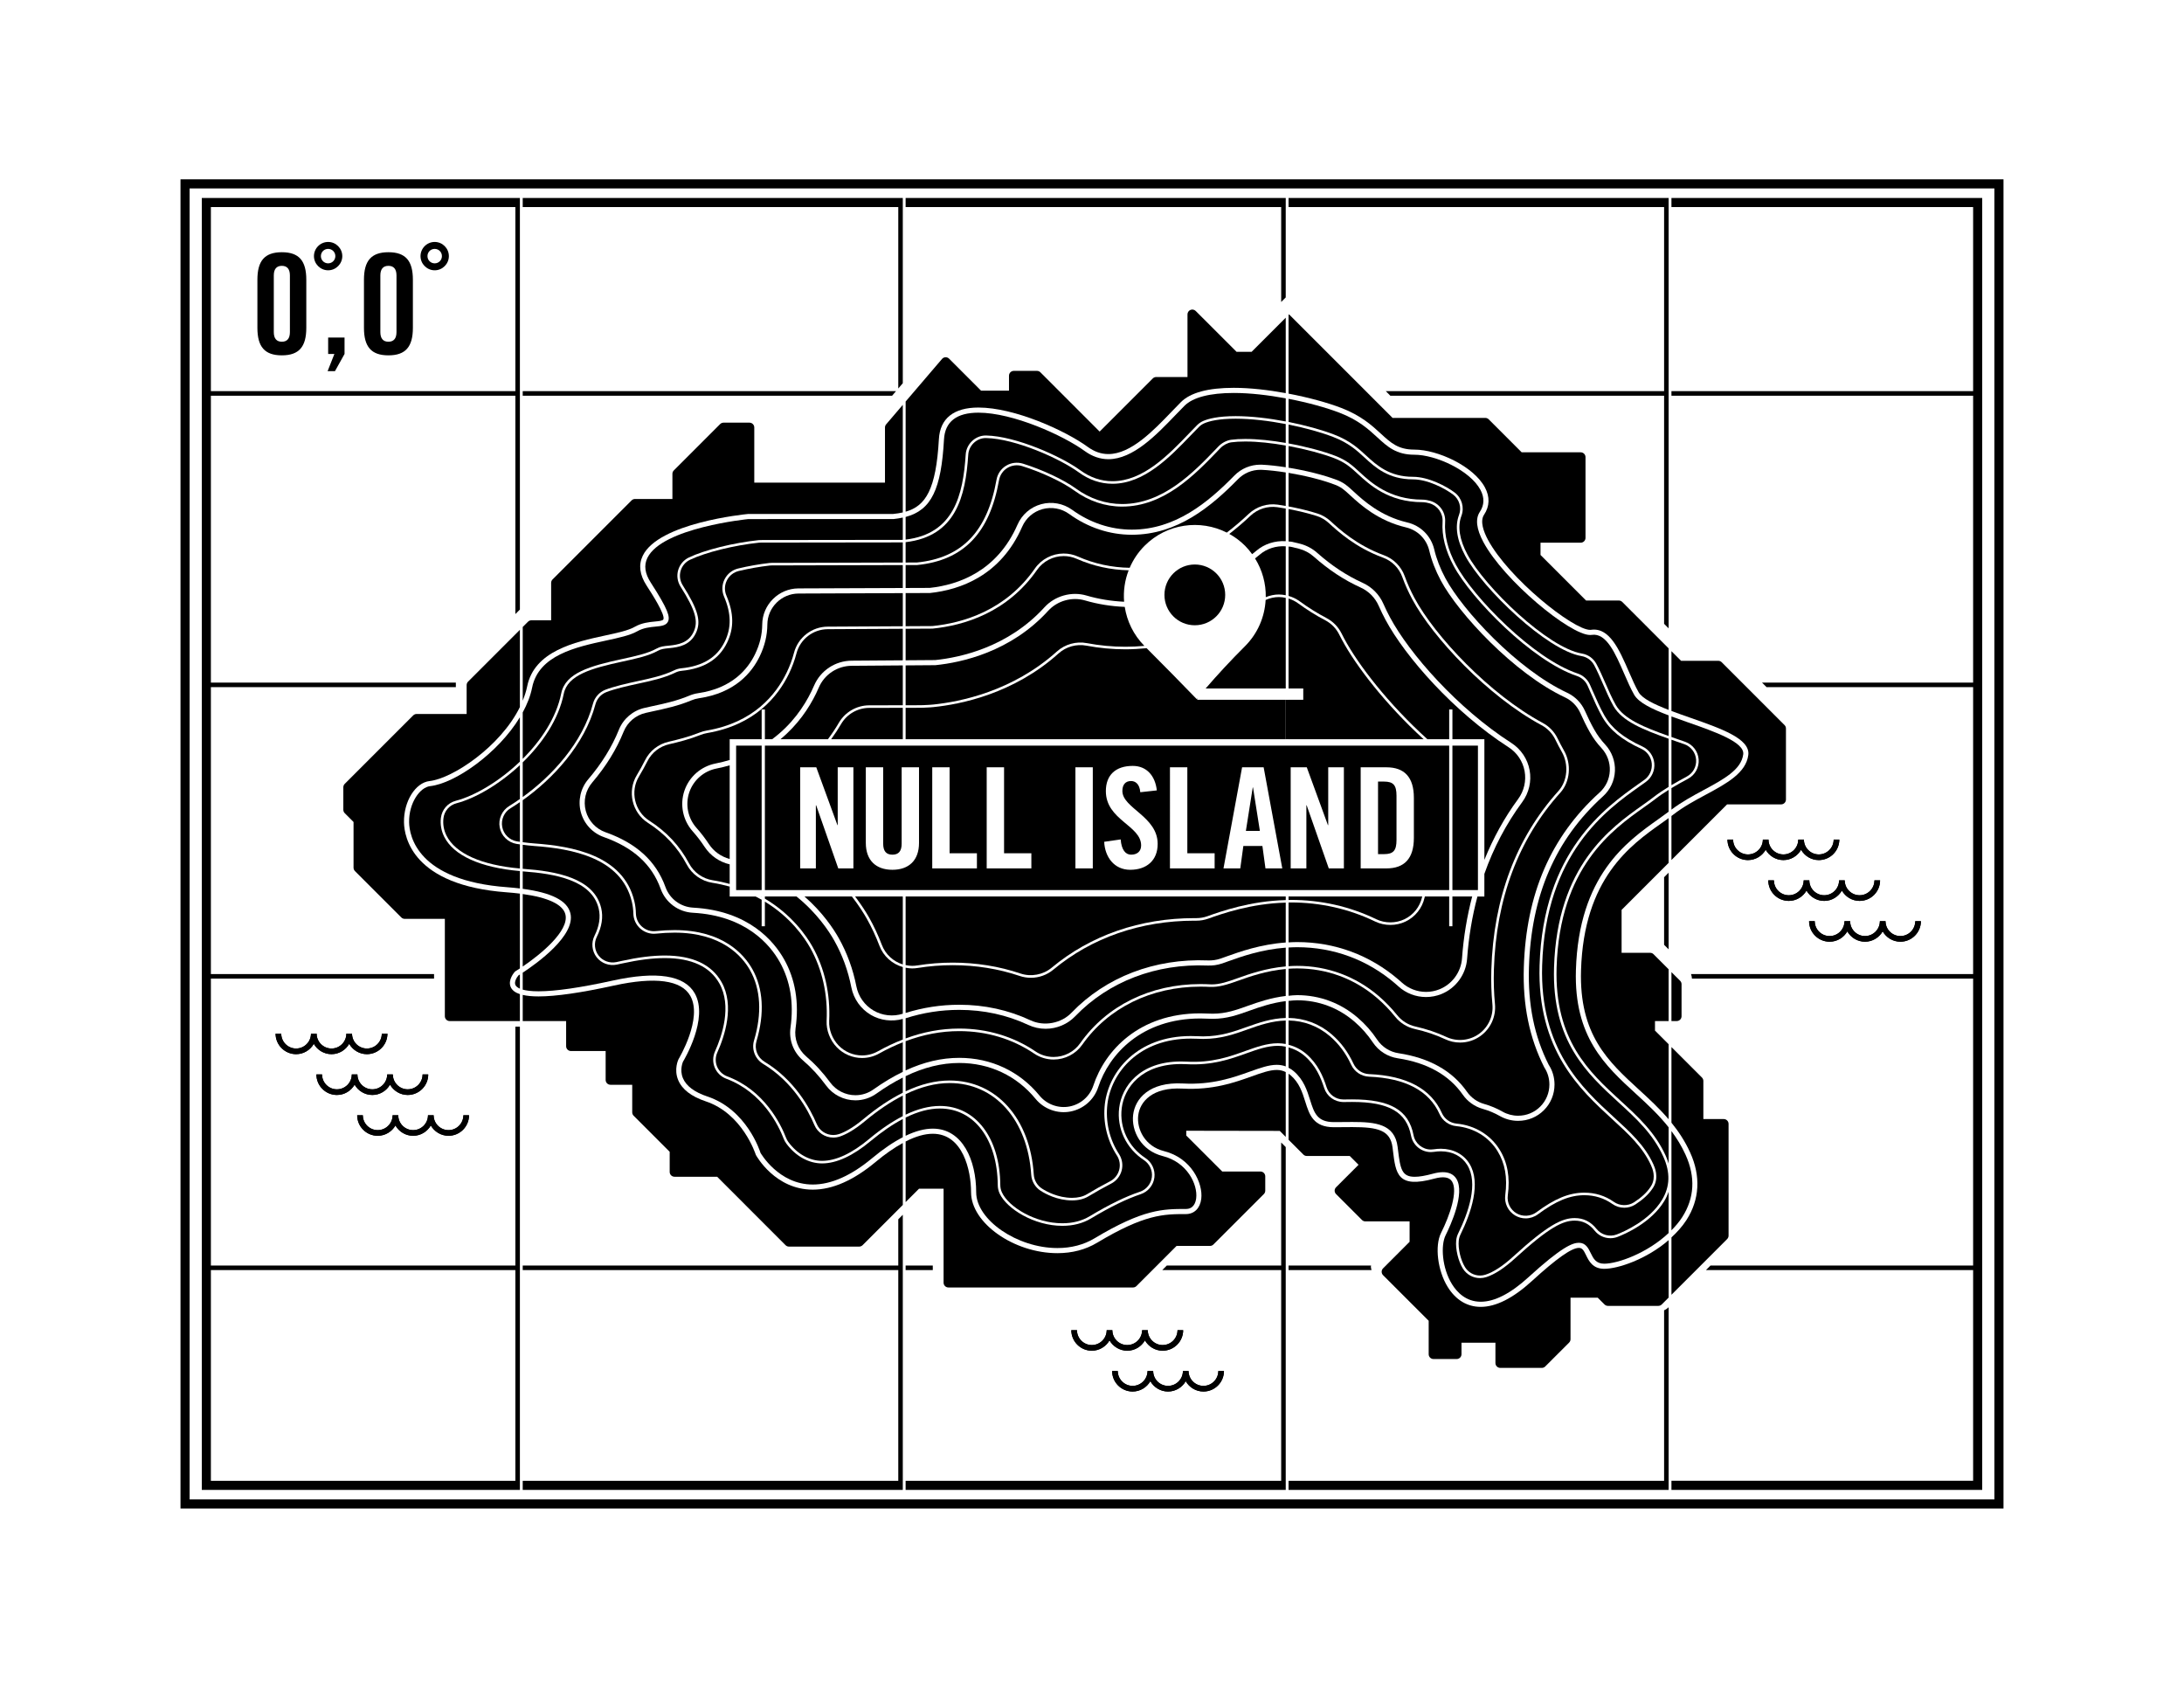
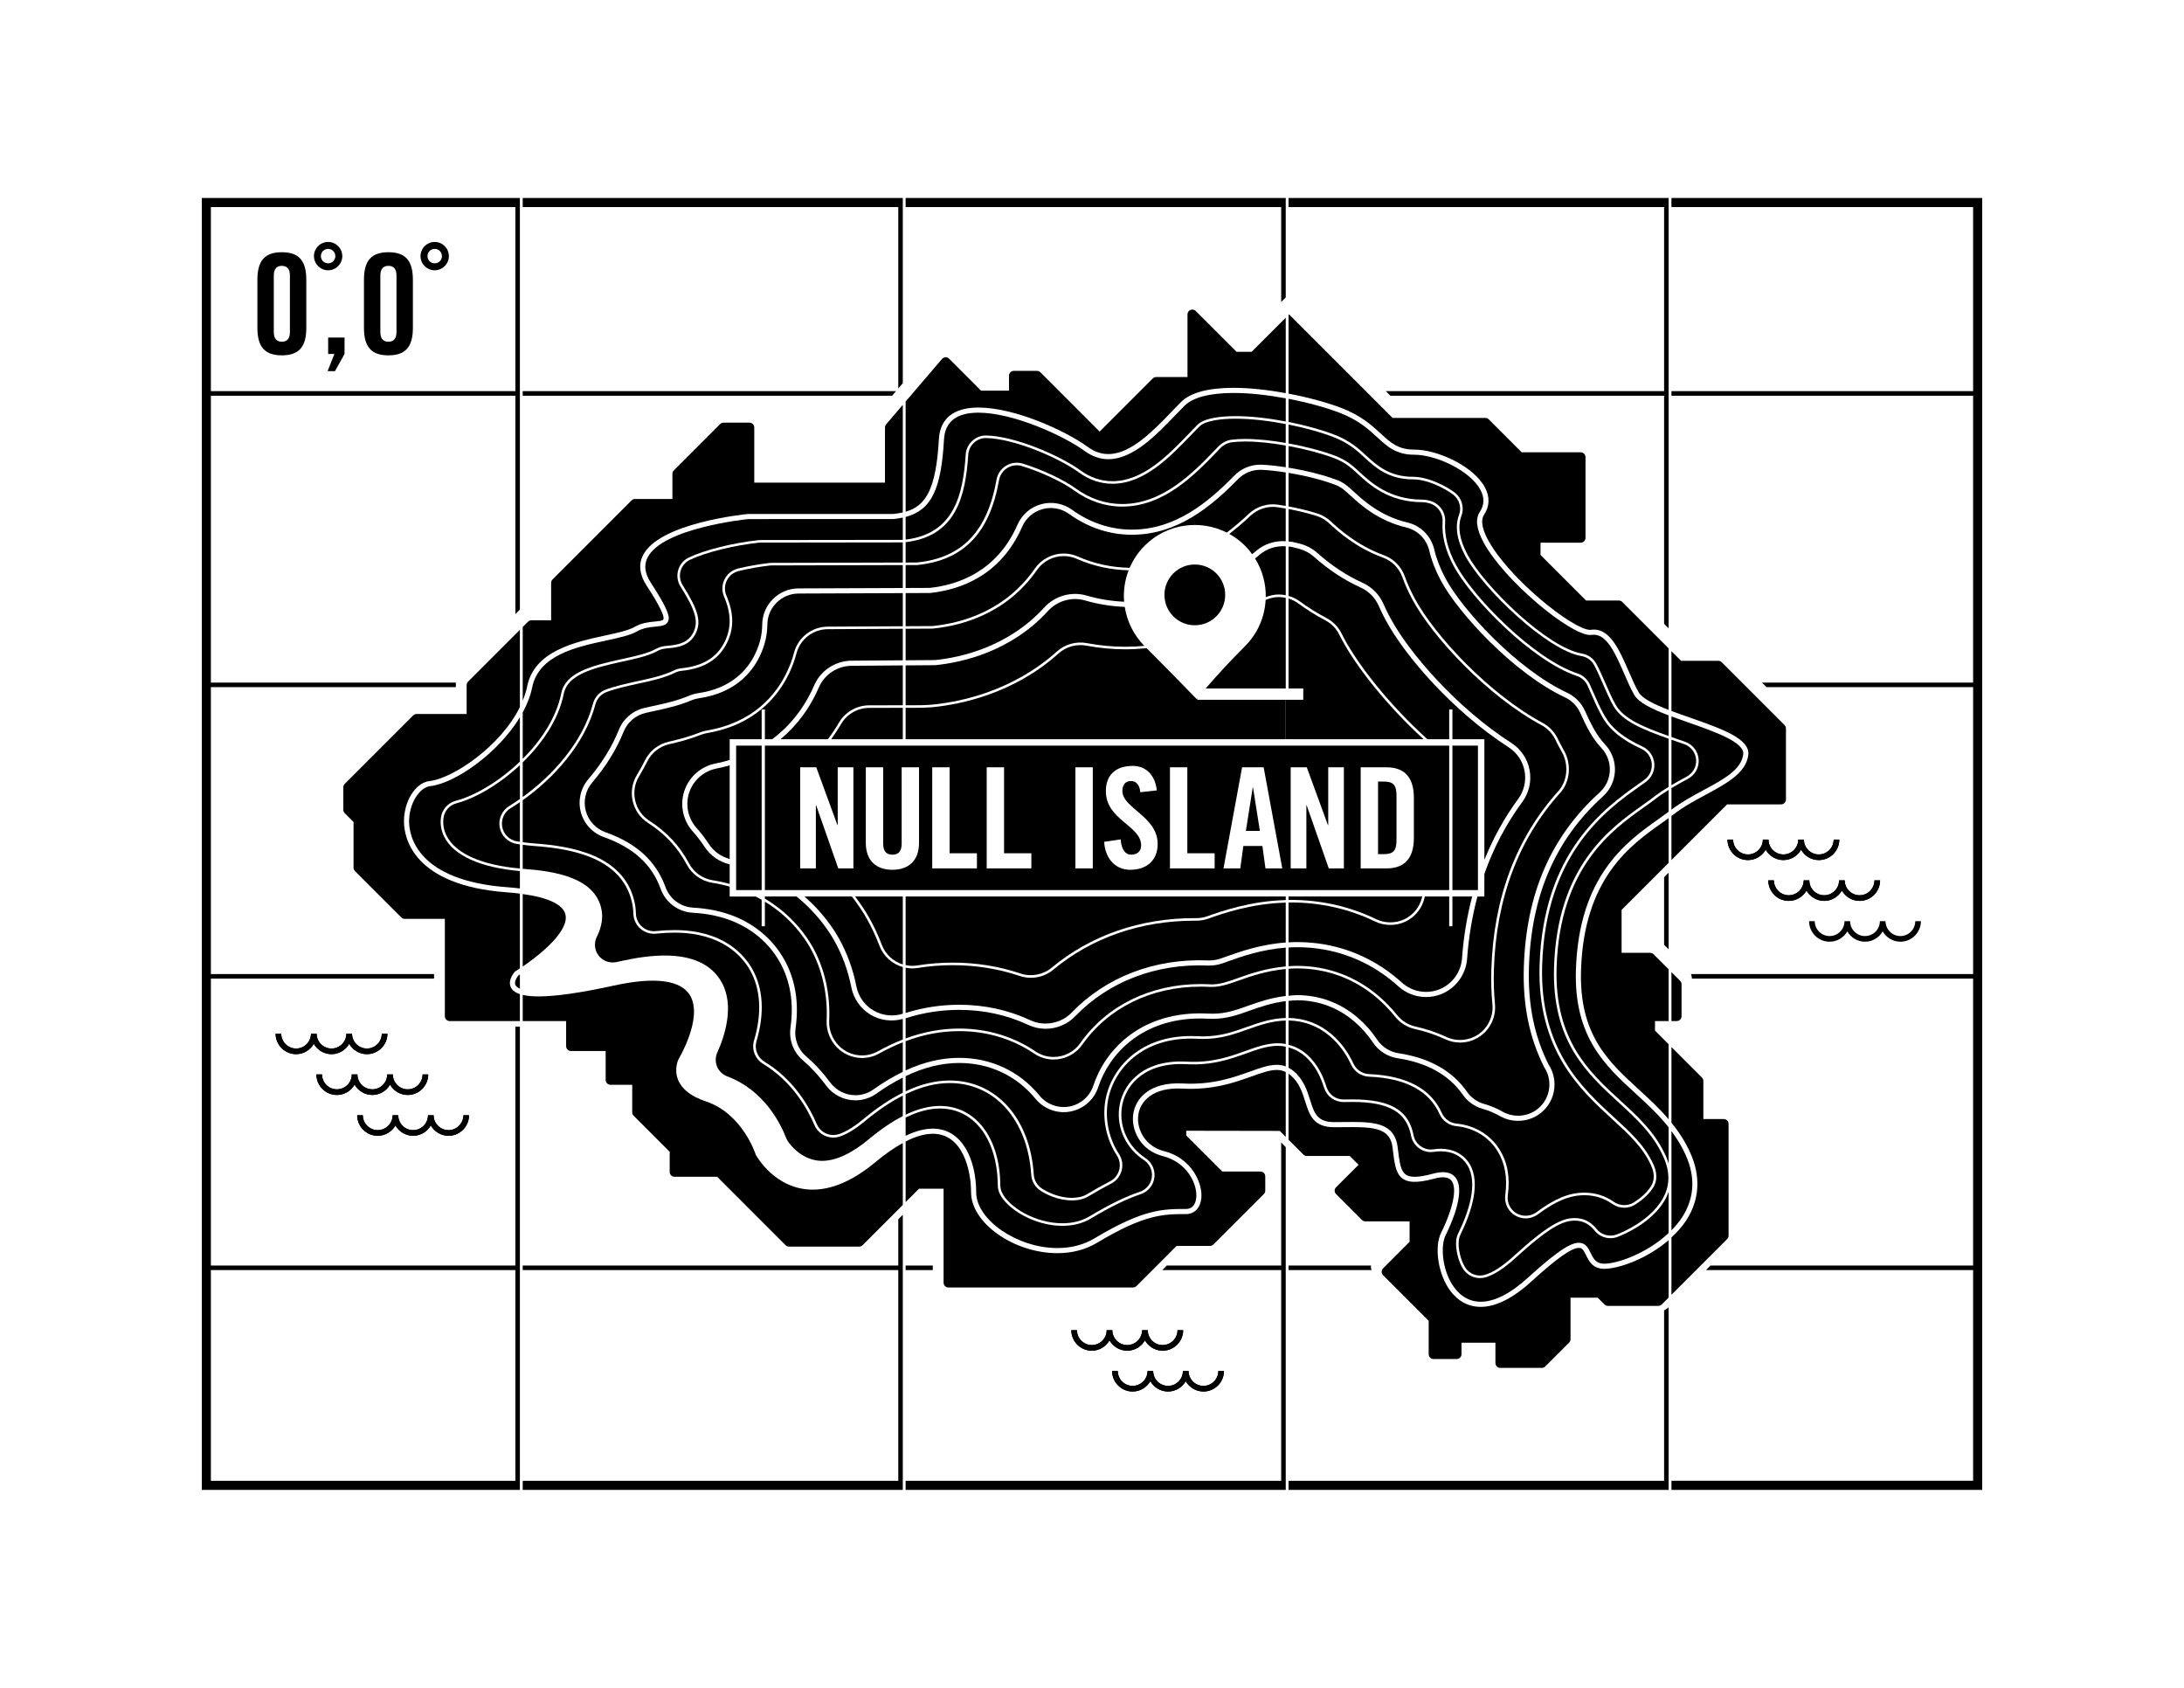
<svg xmlns="http://www.w3.org/2000/svg" version="1.1" id="Layer_1" x="0px" y="0px" width="792px" height="612px" viewBox="0 0 792 612" xml:space="preserve">
  <g>
    <path d="M93.344,101.432c0-6.854,2.616-9.977,8.866-9.977c6.25,0,8.867,3.123,8.867,9.977v17.435c0,6.853-2.617,9.978-8.867,9.978 c-6.25,0-8.866-3.125-8.866-9.978V101.432z M105.131,99.869c0-2.368-1.056-3.477-2.921-3.477c-1.864,0-2.921,1.108-2.921,3.477 v20.561c0,2.366,1.057,3.477,2.921,3.477c1.865,0,2.921-1.11,2.921-3.477V99.869z" />
    <path d="M118.992,87.726c2.817,0,5.137,2.319,5.137,5.14c0,2.82-2.32,5.14-5.137,5.14c-2.825,0-5.142-2.319-5.142-5.14 C113.85,90.045,116.167,87.726,118.992,87.726z M118.992,95.486c1.456,0,2.617-1.161,2.617-2.621c0-1.461-1.161-2.621-2.617-2.621 c-1.465,0-2.625,1.16-2.625,2.621C116.367,94.325,117.527,95.486,118.992,95.486z" />
    <path d="M124.945,128.34l-3.478,6.247h-2.669l2.465-6.247H119v-5.946h5.945V128.34z" />
    <g>
      <path d="M131.987,101.432c0-6.854,2.621-9.977,8.871-9.977c6.246,0,8.87,3.123,8.87,9.977v17.435c0,6.853-2.624,9.978-8.87,9.978 c-6.25,0-8.871-3.125-8.871-9.978V101.432z M143.783,99.869c0-2.368-1.06-3.477-2.925-3.477c-1.864,0-2.925,1.108-2.925,3.477 v20.561c0,2.366,1.061,3.477,2.925,3.477c1.865,0,2.925-1.11,2.925-3.477V99.869z" />
      <path d="M157.635,87.726c2.824,0,5.141,2.319,5.141,5.14c0,2.82-2.317,5.14-5.141,5.14c-2.821,0-5.138-2.319-5.138-5.14 C152.497,90.045,154.814,87.726,157.635,87.726z M157.635,95.486c1.464,0,2.624-1.161,2.624-2.621 c0-1.461-1.161-2.621-2.624-2.621c-1.461,0-2.617,1.16-2.617,2.621C155.018,94.325,156.174,95.486,157.635,95.486z" />
    </g>
    <g>
      <path d="M395.936,489.757c-4.102,0-7.434-3.34-7.434-7.445h2.049c0,2.977,2.417,5.397,5.386,5.397c2.973,0,5.394-2.42,5.394-5.397 h2.049c0,2.977,2.424,5.397,5.401,5.397c2.973,0,5.393-2.42,5.393-5.397h2.05c0,2.977,2.42,5.397,5.393,5.397 c2.974,0,5.395-2.42,5.395-5.397h2.048c0,4.105-3.337,7.445-7.442,7.445c-2.752,0-5.129-1.52-6.418-3.742 c-1.288,2.223-3.665,3.742-6.417,3.742c-2.753,0-5.138-1.52-6.427-3.746C401.065,488.237,398.688,489.757,395.936,489.757z M436.412,504.558c-2.753,0-5.13-1.518-6.418-3.742c-1.288,2.225-3.665,3.742-6.418,3.742c-2.753,0-5.13-1.518-6.418-3.742 c-1.288,2.225-3.673,3.742-6.426,3.742c-4.102,0-7.435-3.34-7.435-7.443h2.05c0,2.975,2.416,5.395,5.385,5.395 c2.978,0,5.401-2.42,5.401-5.395h2.049c0,2.975,2.421,5.395,5.394,5.395c2.973,0,5.393-2.42,5.393-5.395h2.049 c0,2.975,2.421,5.395,5.393,5.395c2.973,0,5.394-2.42,5.394-5.395h2.049C443.854,501.218,440.518,504.558,436.412,504.558z" />
      <rect x="466.253" y="460.524" width="0.004" height="76.4" />
      <path d="M689.153,339.409c2.974,0,5.391-2.42,5.391-5.398h2.048c0,4.105-3.337,7.447-7.439,7.447 c-2.752,0-5.129-1.518-6.418-3.744c-1.288,2.226-3.665,3.744-6.418,3.744c-2.749,0-5.126-1.518-6.413-3.744 c-1.289,2.226-3.67,3.744-6.423,3.744c-4.101,0-7.438-3.342-7.438-7.447h2.049c0,2.979,2.416,5.398,5.389,5.398 c2.978,0,5.398-2.42,5.398-5.398h2.048c0,2.979,2.417,5.398,5.39,5.398c2.973,0,5.393-2.42,5.393-5.398h2.05 C683.761,336.989,686.18,339.409,689.153,339.409z M674.361,324.612c2.969,0,5.382-2.42,5.382-5.397h2.048 c0,4.105-3.333,7.445-7.43,7.445c-2.753,0-5.134-1.518-6.423-3.742c-1.287,2.225-3.664,3.742-6.413,3.742 c-2.754,0-5.133-1.518-6.422-3.744c-1.288,2.227-3.669,3.744-6.422,3.744c-4.102,0-7.438-3.34-7.438-7.445h2.049 c0,2.977,2.417,5.397,5.39,5.397c2.977,0,5.398-2.42,5.398-5.397h2.048c0,2.977,2.421,5.397,5.398,5.397 c2.973,0,5.39-2.42,5.39-5.397h2.049C668.964,322.192,671.385,324.612,674.361,324.612z M628.492,304.419 c0,2.975,2.416,5.394,5.385,5.394c2.977,0,5.402-2.419,5.402-5.394h2.049c0,2.975,2.42,5.394,5.397,5.394 c2.974,0,5.39-2.419,5.39-5.394h2.049c0,2.975,2.421,5.394,5.397,5.394c2.973,0,5.394-2.419,5.394-5.394h2.049 c0,4.104-3.337,7.441-7.442,7.441c-2.753,0-5.134-1.516-6.421-3.74c-1.289,2.225-3.666,3.74-6.415,3.74 c-2.752,0-5.133-1.518-6.422-3.742c-1.287,2.225-3.672,3.742-6.426,3.742c-4.101,0-7.434-3.338-7.434-7.441H628.492z" />
      <path d="M107.376,382.233c-4.102,0-7.438-3.34-7.438-7.443h2.049c0,2.977,2.417,5.395,5.39,5.395c2.977,0,5.397-2.418,5.397-5.395 h2.048c0,2.977,2.425,5.395,5.398,5.395c2.973,0,5.389-2.418,5.389-5.395h2.049c0,2.977,2.42,5.395,5.393,5.395 c2.977,0,5.402-2.418,5.402-5.395h2.048c0,4.104-3.341,7.443-7.45,7.443c-2.749,0-5.129-1.516-6.418-3.742 c-1.289,2.227-3.665,3.742-6.414,3.742c-2.749,0-5.134-1.516-6.422-3.742C112.51,380.718,110.129,382.233,107.376,382.233z M122.176,397.03c-4.101,0-7.438-3.338-7.438-7.44h2.048c0,2.971,2.421,5.391,5.39,5.391c2.977,0,5.393-2.42,5.393-5.391h2.049 c0,2.971,2.425,5.391,5.401,5.391c2.969,0,5.39-2.42,5.39-5.391h2.049c0,2.971,2.42,5.391,5.394,5.391 c2.973,0,5.39-2.42,5.39-5.391h2.048c0,4.102-3.337,7.44-7.438,7.44c-2.749,0-5.129-1.518-6.419-3.74 c-1.288,2.223-3.665,3.74-6.414,3.74c-2.753,0-5.137-1.518-6.425-3.742C127.306,395.513,124.929,397.03,122.176,397.03z M168.038,404.392h2.049c0,4.1-3.337,7.435-7.435,7.435c-2.753,0-5.138-1.517-6.426-3.738c-1.288,2.221-3.665,3.738-6.417,3.738 c-2.745,0-5.126-1.516-6.41-3.738c-1.292,2.223-3.673,3.738-6.426,3.738c-4.105,0-7.442-3.336-7.442-7.435h2.048 c0,2.969,2.421,5.387,5.394,5.387c2.977,0,5.402-2.418,5.402-5.387h2.048c0,2.969,2.417,5.387,5.386,5.387 c2.977,0,5.394-2.418,5.394-5.387h2.049c0,2.969,2.424,5.387,5.401,5.387C165.621,409.778,168.038,407.36,168.038,404.392z" />
      <rect x="466.253" y="415.921" width="0.004" height="42.955" />
      <rect x="466.252" y="75.081" width="0.006" height="32.767" />
      <polygon points="324.923,141.831 189.556,141.831 189.556,143.48 323.515,143.48 " />
      <path d="M497.125,459.296c0-0.145,0.072-0.275,0.084-0.42H467.28v1.648h30.09C497.273,460.116,497.125,459.724,497.125,459.296z" />
      <rect x="328.412" y="458.876" width="9.851" height="1.648" />
      <path d="M715.529,75.078v66.753h-109.4v1.648h109.4v104.034h-76.546l1.648,1.648h74.898v104.036H613.231 c0.185,0.529,0.312,1.078,0.332,1.646h101.966v104.031h-95.236l-1.649,1.648h96.885v76.4h-109.4v3.299h112.697V71.777H606.129 v3.301H715.529z" />
      <path d="M73.178,540.224h115.354V372.255h-1.641v86.621H76.475V354.845h80.928v-1.646H76.475V249.162h88.83v-1.648h-88.83V143.48 h110.416v79.184l1.641-1.645V71.777H73.178V540.224z M186.891,460.524v76.4H76.475v-76.4H186.891z M186.891,75.078v66.753H76.475 V75.078H186.891z" />
      <polygon points="467.28,75.078 603.465,75.078 603.465,141.831 502.544,141.831 504.19,143.48 603.465,143.48 603.465,226.198 605.105,227.838 605.105,71.777 467.28,71.777 " />
      <polygon points="325.748,140.867 327.388,138.944 327.388,71.777 189.556,71.777 189.556,75.078 325.748,75.078 " />
      <polygon points="325.748,458.876 189.556,458.876 189.556,460.524 325.748,460.524 325.748,536.925 189.556,536.925 189.556,540.224 327.388,540.224 327.388,440.47 325.748,442.11 " />
      <polygon points="466.253,415.917 464.604,414.269 464.604,458.876 423.124,458.876 421.479,460.524 464.604,460.524 464.604,536.925 328.412,536.925 328.412,540.224 466.257,540.224 466.257,536.925 466.253,536.925 466.253,460.524 466.257,460.524 466.257,458.876 466.253,458.876 " />
      <polygon points="464.604,109.498 466.253,107.85 466.253,75.078 466.257,75.078 466.257,71.777 328.412,71.777 328.412,75.078 464.604,75.078 " />
      <polygon points="603.465,342.578 605.105,344.218 605.105,316.433 603.465,318.073 " />
      <path d="M603.465,536.925H467.28v3.299h137.825v-66.221c-0.481,0.451-1.02,0.84-1.641,1.094V536.925z" />
      <path d="M633.877,311.86c2.754,0,5.139-1.518,6.426-3.742c1.289,2.225,3.67,3.742,6.422,3.742c2.749,0,5.126-1.516,6.415-3.74 c1.287,2.225,3.668,3.74,6.421,3.74c4.106,0,7.442-3.338,7.442-7.441h-2.049c0,2.975-2.421,5.394-5.394,5.394 c-2.977,0-5.397-2.419-5.397-5.394h-2.049c0,2.975-2.416,5.394-5.39,5.394c-2.977,0-5.397-2.419-5.397-5.394h-2.049 c0,2.975-2.425,5.394-5.402,5.394c-2.969,0-5.385-2.419-5.385-5.394h-2.049C626.443,308.522,629.776,311.86,633.877,311.86z" />
      <path d="M661.525,324.612c-2.977,0-5.398-2.42-5.398-5.397h-2.048c0,2.977-2.421,5.397-5.398,5.397c-2.973,0-5.39-2.42-5.39-5.397 h-2.049c0,4.105,3.337,7.445,7.438,7.445c2.753,0,5.134-1.518,6.422-3.744c1.289,2.227,3.668,3.744,6.422,3.744 c2.749,0,5.126-1.518,6.413-3.742c1.289,2.225,3.67,3.742,6.423,3.742c4.097,0,7.43-3.34,7.43-7.445h-2.048 c0,2.977-2.413,5.397-5.382,5.397c-2.977,0-5.397-2.42-5.397-5.397h-2.049C666.915,322.192,664.498,324.612,661.525,324.612z" />
-       <path d="M676.317,339.409c-2.973,0-5.39-2.42-5.39-5.398h-2.048c0,2.979-2.421,5.398-5.398,5.398c-2.973,0-5.389-2.42-5.389-5.398 h-2.049c0,4.105,3.337,7.447,7.438,7.447c2.753,0,5.134-1.518,6.423-3.744c1.287,2.226,3.664,3.744,6.413,3.744 c2.753,0,5.13-1.518,6.418-3.744c1.289,2.226,3.666,3.744,6.418,3.744c4.102,0,7.439-3.342,7.439-7.447h-2.048 c0,2.979-2.417,5.398-5.391,5.398c-2.974,0-5.393-2.42-5.393-5.398h-2.05C681.711,336.989,679.29,339.409,676.317,339.409z" />
      <path d="M408.78,489.757c2.752,0,5.129-1.52,6.417-3.742c1.289,2.223,3.666,3.742,6.418,3.742c4.105,0,7.442-3.34,7.442-7.445 h-2.048c0,2.977-2.421,5.397-5.395,5.397c-2.973,0-5.393-2.42-5.393-5.397h-2.05c0,2.977-2.42,5.397-5.393,5.397 c-2.978,0-5.401-2.42-5.401-5.397h-2.049c0,2.977-2.421,5.397-5.394,5.397c-2.969,0-5.386-2.42-5.386-5.397h-2.049 c0,4.105,3.333,7.445,7.434,7.445c2.752,0,5.129-1.52,6.417-3.746C403.643,488.237,406.027,489.757,408.78,489.757z" />
      <path d="M441.806,497.114c0,2.975-2.421,5.395-5.394,5.395c-2.973,0-5.393-2.42-5.393-5.395h-2.049 c0,2.975-2.421,5.395-5.393,5.395c-2.973,0-5.394-2.42-5.394-5.395h-2.049c0,2.975-2.424,5.395-5.401,5.395 c-2.969,0-5.385-2.42-5.385-5.395h-2.05c0,4.104,3.333,7.443,7.435,7.443c2.753,0,5.138-1.518,6.426-3.742 c1.288,2.225,3.665,3.742,6.418,3.742c2.753,0,5.13-1.518,6.418-3.742c1.288,2.225,3.665,3.742,6.418,3.742 c4.105,0,7.442-3.34,7.442-7.443H441.806z" />
      <path d="M120.22,382.233c2.749,0,5.125-1.516,6.414-3.742c1.288,2.227,3.669,3.742,6.418,3.742c4.109,0,7.45-3.34,7.45-7.443 h-2.048c0,2.977-2.425,5.395-5.402,5.395c-2.973,0-5.393-2.418-5.393-5.395h-2.049c0,2.977-2.416,5.395-5.389,5.395 c-2.974,0-5.398-2.418-5.398-5.395h-2.048c0,2.977-2.421,5.395-5.397,5.395c-2.973,0-5.39-2.418-5.39-5.395h-2.049 c0,4.104,3.337,7.443,7.438,7.443c2.752,0,5.133-1.516,6.421-3.742C115.086,380.718,117.471,382.233,120.22,382.233z" />
      <path d="M135.02,397.03c2.749,0,5.126-1.518,6.414-3.74c1.289,2.223,3.67,3.74,6.419,3.74c4.101,0,7.438-3.338,7.438-7.44h-2.048 c0,2.971-2.417,5.391-5.39,5.391c-2.973,0-5.394-2.42-5.394-5.391h-2.049c0,2.971-2.421,5.391-5.39,5.391 c-2.977,0-5.401-2.42-5.401-5.391h-2.049c0,2.971-2.416,5.391-5.393,5.391c-2.969,0-5.39-2.42-5.39-5.391h-2.048 c0,4.102,3.337,7.44,7.438,7.44c2.753,0,5.13-1.518,6.418-3.742C129.883,395.513,132.267,397.03,135.02,397.03z" />
      <path d="M157.251,404.392h-2.049c0,2.969-2.417,5.387-5.394,5.387c-2.969,0-5.386-2.418-5.386-5.387h-2.048 c0,2.969-2.425,5.387-5.402,5.387c-2.973,0-5.394-2.418-5.394-5.387h-2.048c0,4.1,3.337,7.435,7.442,7.435 c2.752,0,5.133-1.516,6.426-3.738c1.284,2.223,3.665,3.738,6.41,3.738c2.753,0,5.129-1.517,6.417-3.738 c1.289,2.221,3.673,3.738,6.426,3.738c4.098,0,7.435-3.336,7.435-7.435h-2.049c0,2.969-2.417,5.387-5.385,5.387 C159.675,409.778,157.251,407.36,157.251,404.392z" />
      <path d="M315.809,367.997c-3.681-2.166-6.258-5.811-7.082-10c-1.176-6.029-3.257-11.733-6.19-16.945 c-2.037-3.615-6.35-10.053-13.68-15.984h-11.483v0.771c9.686,5.744,14.98,13.366,17.232,17.359 c4.454,7.916,6.558,17.25,6.086,26.998c-0.152,3.182,1.128,6.506,3.425,8.891c2.212,2.293,5.306,3.607,8.49,3.607 c2.009,0,4.001-0.521,5.758-1.506c3.025-1.695,6.03-3.092,9.023-4.258v-7.477C323.527,370.534,319.282,370.038,315.809,367.997z" />
      <path d="M276.069,325.067c0.048,0.025,0.089,0.054,0.137,0.078v-0.078H276.069z" />
      <path d="M300.196,228.141c-5.345,0.008-10.019,3.627-11.371,8.801c-0.656,2.494-1.577,4.976-2.737,7.374 c-3.961,8.18-12.315,18.547-29.648,21.485c-0.816,0.143-1.608,0.366-2.36,0.663c-4.061,1.606-8.047,2.612-11.408,3.385 c-3.453,0.784-6.342,3.053-7.926,6.222c-0.92,1.829-1.933,3.667-3.017,5.462c-3.285,5.413-1.621,12.602,3.705,16.022 c6.342,4.075,11.063,9.146,14.436,15.497c1.729,3.269,4.945,5.557,8.602,6.125c2.168,0.336,4.193,0.803,6.138,1.328v-7.096 c-3.745-0.876-6.974-3.121-9.091-6.336c-1.304-1.984-2.761-3.885-4.333-5.649c-3.557-4-4.709-9.631-2.996-14.698 c1.708-5.07,6.034-8.856,11.283-9.883c1.805-0.353,3.497-0.794,5.138-1.276v-7.54h11.596v-10.777h1.168v10.777h2.648 c7.098-5.273,11.536-11.782,14.26-17.403c0.332-0.692,0.641-1.368,0.932-2.043c2.349-5.465,7.719-9.009,13.677-9.024l18.497-0.134 v-11.429L300.196,228.141z" />
      <path d="M499.971,361.159c2.436,2.096,4.681,4.42,6.679,6.908c1.664,2.086,4.02,3.559,6.628,4.141 c3.994,0.893,7.76,2.16,11.185,3.764c3.793,1.791,8.374,1.393,11.795-1.027c3.448-2.43,5.347-6.553,4.949-10.76 c-0.392-4.07-0.525-8.309-0.392-12.598c0.789-25.952,8.974-47.746,24.331-64.779c3.305-3.669,3.813-9.645,1.204-14.208 c-0.793-1.389-1.561-2.851-2.35-4.468c-1.092-2.232-2.824-4.031-5.009-5.199c-19.441-10.451-39.463-31.835-46.857-45.655 c-1.421-2.647-2.633-5.348-3.597-8.024c-1.189-3.301-3.754-5.88-7.043-7.076c-9.977-3.657-16.496-9.654-19.629-12.538 c-1.257-1.158-2.768-2.04-4.369-2.548c-2.957-0.95-6.586-1.833-10.216-2.511v11.751c0.425,0.056,0.849,0.034,1.27,0.126 c1.012,0.227,2.016,0.469,2.956,0.71c2.289,0.599,4.417,1.734,6.158,3.287c5.273,4.676,10.675,8.238,16.517,10.887 c3.352,1.529,6.014,4.222,7.491,7.589c0.782,1.776,1.601,3.447,2.421,4.96c6.993,13.063,24.347,32.886,43.991,45.501 c3.466,2.229,5.878,5.819,6.614,9.853c0.748,4.031-0.224,8.249-2.665,11.565c-5.817,7.898-10.406,16.606-13.743,26.054v8.205 h-2.514c-1.908,7.164-3.176,14.697-3.749,22.6c-0.416,5.647-4.081,10.662-9.334,12.773c-1.78,0.711-3.65,1.074-5.559,1.074 c-3.712,0-7.27-1.371-10.015-3.861c-0.403-0.359-0.816-0.725-1.231-1.086c-10.027-8.582-22.303-13.121-35.495-13.121 c-1.061,0-2.088,0.052-3.113,0.111v6.772c1.017-0.068,2.053-0.113,3.113-0.113C481.377,350.216,491.604,353.999,499.971,361.159z" />
      <path d="M378.748,220.21c3.789-4.159,9.854-5.865,15.244-4.275c4.43,1.3,9.011,2.034,13.652,2.254 c-0.316-3.849,0.236-7.752,1.648-11.403c-6.502-0.148-12.836-1.515-18.833-4.157c-1.501-0.66-3.098-0.994-4.734-0.994 c-3.856,0-7.482,1.887-9.682,5.05c-10.795,15.508-26.56,20.116-37.883,21.25l-9.748,0.054v11.426l10.715-0.078 C348.21,238.411,365.571,234.69,378.748,220.21z" />
      <path d="M463.211,183.903c-3.54-0.498-7.153,0.652-9.767,3.127c-2.584,2.457-5.129,4.586-7.657,6.564 c2.044,1.137,3.973,2.553,5.709,4.289c0.961,0.96,1.797,1.99,2.572,3.053c0.497-0.412,0.997-0.772,1.493-1.2 c2.941-2.543,6.829-3.737,10.695-3.505v-11.833C465.232,184.218,464.212,184.044,463.211,183.903z" />
      <path d="M445.534,348.507l-0.487,0.178c-0.661,0.242-1.293,0.475-1.881,0.67c-1.709,0.568-3.478,0.82-5.262,0.742 c-18.661-0.781-35.902,5.828-47.95,18.353c-2.788,2.91-6.71,4.58-10.759,4.58c-2.205,0-4.333-0.475-6.33-1.408 c-7.73-3.615-16.141-5.449-24.995-5.449c-6.678,0-13.043,1.004-19.458,3.037v7.324c6.459-2.387,12.892-3.584,19.458-3.584 c10.087,0,19.633,2.859,27.612,8.268c1.96,1.33,4.249,2.031,6.602,2.031c3.841,0,7.446-1.871,9.651-5.006 c9.578-13.615,25.455-21.422,43.561-21.422c1.235,0,2.452,0.033,3.517,0.094c0.224,0.012,0.452,0.018,0.681,0.018 c2.84,0,5.697-0.949,9.135-2.188c4.253-1.521,10.358-3.684,17.629-4.324v-6.812C457.435,344.271,450.136,346.864,445.534,348.507z " />
      <path d="M499.078,333.298c3.165,1.531,7.059,1.531,10.239,0.008c3.249-1.564,5.573-4.484,6.373-8.012 c0.016-0.077,0.045-0.148,0.062-0.227H467.28v1.258c0.265-0.004,0.513-0.027,0.78-0.027 C479.02,326.298,489.455,328.651,499.078,333.298z" />
      <path d="M310.095,325.067c2.329,3.09,4.038,5.793,5.042,7.576c1.777,3.152,3.341,6.498,4.646,9.946 c1.308,3.465,4.181,6.056,7.606,7.104v-24.627H310.095z" />
      <path d="M315.164,256.677c-4.165,0.016-8.058,2.259-10.15,5.856c-0.968,1.661-2.177,3.53-3.601,5.493h25.975V256.65 L315.164,256.677z" />
      <path d="M472.614,253.739h-5.334v14.287h48.963c-13.789-12.634-24.495-26.512-29.593-36.029c-0.344-0.64-0.681-1.292-1.013-1.948 c-1.107-2.204-2.848-3.979-5.037-5.131c-3.405-1.785-6.634-3.804-9.866-6.166c-1.064-0.772-2.229-1.343-3.454-1.725v32.615h5.334 V253.739z" />
      <path d="M463.78,216.487c-1.688,0-3.31,0.382-4.814,1.063c-0.343,6.093-2.811,12.086-7.47,16.744 c-5.157,5.139-9.891,10.258-14.292,15.348h29.053v-32.861C465.448,216.607,464.624,216.487,463.78,216.487z" />
      <path d="M328.412,325.067v24.871c0.773,0.16,1.557,0.273,2.361,0.273c0.633,0,1.272-0.053,1.904-0.154 c4.21-0.676,8.507-1.018,12.788-1.018c8.555,0,16.833,1.33,24.607,3.953c3.846,1.285,8.219,0.461,11.3-2.105 c14.136-11.763,32.054-17.98,51.814-17.98l0.604,0.004c1.412,0,2.757-0.23,4.029-0.682c5.146-1.839,15.629-5.534,28.436-5.868 v-1.294H328.412z" />
      <path d="M466.257,268.026v-14.287h-32.094v-0.537c-0.072,0.085-0.148,0.172-0.22,0.258c-5.83-6.021-11.867-12.166-18.13-18.434 c-2.536,0.244-5.098,0.408-7.698,0.408c-4.749,0-9.511-0.446-14.147-1.328c-3.589-0.681-7.366,0.372-10.075,2.812 c-16.241,14.599-35.458,18.467-45.47,19.476c-0.375,0.04-0.816,0.072-1.239,0.099l-2.069,0.104 c-0.472,0.023-0.916,0.04-1.392,0.04l-5.31,0.012v11.378H466.257z" />
      <path d="M492.311,368.96c2.726,2.33,5.118,5.031,7.111,8.029c1.772,2.639,4.592,4.426,7.729,4.898 c11.18,1.691,19.534,6.395,24.827,13.979c1.493,2.137,3.696,3.705,6.209,4.414c2.346,0.658,4.595,1.6,6.68,2.793 c1.704,0.967,3.645,1.479,5.608,1.479h0.068c3.037,0,5.882-1.176,8.019-3.312c2.132-2.135,3.305-4.979,3.305-8.006 c0-2.225-0.636-4.363-1.84-6.193c-5.434-10.721-7.847-22.551-7.434-36.26c0.816-26.686,9.804-47.43,27.468-63.419 c2.264-2.047,3.585-4.854,3.717-7.906c0.132-3.003-0.968-5.989-3.016-8.197c-1.629-1.747-2.994-3.605-4.178-5.683 c-1.4-2.442-2.525-4.853-3.53-7.094c-1.111-2.473-3.075-4.468-5.532-5.616c-18.457-8.626-38.652-30.465-45.005-42.324 c-1.945-3.629-3.362-7.288-4.209-10.875c-0.989-4.211-4.219-7.442-8.432-8.433c-10.179-2.391-16.641-8.322-20.109-11.509 c-1.436-1.325-2.173-1.986-2.945-2.539c-0.912-0.649-1.908-1.16-2.961-1.516c-4.433-1.687-10.606-3.218-16.581-4.212v12.174 c3.726,0.688,7.463,1.599,10.5,2.574c1.725,0.548,3.356,1.501,4.717,2.749c3.085,2.843,9.515,8.757,19.318,12.35 c3.545,1.29,6.312,4.073,7.594,7.633c0.952,2.636,2.143,5.293,3.541,7.9c7.334,13.703,27.192,34.908,46.481,45.276 c2.357,1.26,4.226,3.201,5.402,5.609c0.783,1.601,1.539,3.045,2.323,4.416c2.802,4.9,2.245,11.331-1.323,15.288 c-15.205,16.867-23.311,38.462-24.091,64.187c-0.132,4.252,0,8.451,0.392,12.482c0.425,4.539-1.621,8.986-5.342,11.607 c-2.152,1.518-4.686,2.322-7.318,2.322c-1.884,0-3.704-0.408-5.408-1.215c-3.362-1.574-7.064-2.818-10.988-3.693 c-2.82-0.631-5.361-2.221-7.157-4.471c-1.958-2.443-4.161-4.725-6.555-6.783c-8.194-7.012-18.213-10.719-28.973-10.719 c-1.061,0-2.097,0.043-3.113,0.111v9.805c1.029-0.094,2.041-0.227,3.113-0.227C478.528,360.835,486.106,363.644,492.311,368.96z" />
      <path d="M318.817,381.997c-1.892,1.064-4.04,1.627-6.21,1.627c-3.433,0-6.77-1.418-9.158-3.893 c-2.469-2.568-3.845-6.148-3.685-9.58c0.463-9.572-1.6-18.734-5.966-26.496c-2.172-3.848-7.222-11.137-16.424-16.734v8.924h-1.168 v-9.617c-0.705-0.4-1.437-0.782-2.185-1.16h-9.411v-3.602c-1.984-0.549-4.057-1.028-6.282-1.373 c-3.941-0.611-7.41-3.08-9.278-6.605c-3.293-6.207-7.915-11.163-14.12-15.152c-5.746-3.689-7.539-11.443-3.994-17.283 c1.068-1.774,2.073-3.591,2.977-5.397c1.708-3.419,4.826-5.865,8.555-6.71c3.321-0.767,7.266-1.761,11.271-3.345 c0.812-0.318,1.664-0.559,2.541-0.715c16.945-2.871,25.107-12.991,28.968-20.974c1.137-2.345,2.042-4.77,2.681-7.206 c1.456-5.582,6.498-9.484,12.267-9.492l27.192-0.146v-12.006l-37.827,0.148c-6.178,0.021-11.243,5.061-11.291,11.235 c-0.032,3.971-0.944,7.756-2.793,11.567c-2.841,5.874-8.962,13.271-22.006,15.162c-0.968,0.146-1.908,0.41-2.789,0.782 c-4.638,1.961-9.447,2.993-14.096,3.993l-2.417,0.538c-3.625,0.812-6.626,3.359-8.019,6.811c-2.577,6.4-6.41,12.605-11.399,18.443 c-2.421,2.837-3.285,6.685-2.32,10.289c0.964,3.6,3.637,6.49,7.157,7.734c11.236,3.978,18.346,10.482,21.739,19.886 c1.548,4.285,5.485,7.211,10.031,7.455c20.138,1.102,29.305,12.197,32.977,18.713c4.089,7.262,5.49,15.68,4.169,25.025 c-0.548,3.85,0.888,7.658,3.841,10.193c3.172,2.715,6.105,5.893,8.714,9.449c2.129,2.898,5.546,4.629,9.139,4.629 c2.369,0,4.634-0.73,6.566-2.111c3.605-2.572,7.135-4.662,10.624-6.359v-10.721C324.547,379.05,321.694,380.388,318.817,381.997z" />
      <path d="M375.278,206.152c2.381-3.411,6.286-5.445,10.446-5.445c1.769,0,3.485,0.359,5.109,1.071 c5.994,2.644,12.332,3.998,18.834,4.1c1.257-2.901,3.045-5.625,5.418-7.994c8.058-8.07,20.15-9.648,29.804-4.771 c2.613-2.023,5.242-4.216,7.915-6.756c2.82-2.671,6.73-3.915,10.535-3.373c0.956,0.134,1.937,0.304,2.917,0.474v-12.153 c-3.065-0.479-6.059-0.824-8.69-0.948l-0.48-0.01c-3.098,0-5.985,1.206-8.131,3.396c-9.774,9.966-21.994,20.152-38.515,20.156 c-8.062,0-15.925-2.608-22.738-7.546c-2.761-1.997-6.33-2.642-9.619-1.753c-3.325,0.906-6.022,3.235-7.402,6.39 c-7.747,17.741-22.45,22.86-33.418,24.031l-8.851,0.034v12.005l9.699-0.052C349.194,225.895,364.688,221.372,375.278,206.152z" />
      <path d="M448.939,355.62c-3.809,1.371-6.958,2.369-10.179,2.223c-1.049-0.061-2.245-0.092-3.465-0.092 c-17.798,0-33.398,7.664-42.801,21.025c-2.377,3.383-6.266,5.402-10.411,5.402c-2.542,0-5.005-0.76-7.123-2.193 c-7.826-5.303-17.193-8.108-27.092-8.108c-6.566,0-12.996,1.223-19.458,3.65v10.605c6.594-3.053,13.032-4.564,19.458-4.564 c11.536,0,21.871,4.861,29.101,13.688c2.601,3.176,6.802,4.709,10.827,3.959c4.061-0.756,7.39-3.662,8.69-7.586 c4.173-12.662,16.561-26.193,38.808-26.193c0.968,0,1.964,0.033,2.884,0.08c0.609,0.033,1.129,0.041,1.621,0.041 c4.773,0,8.499-1.336,12.811-2.883c3.646-1.303,8.339-2.918,13.645-3.539v-9.783C459.139,351.997,453.133,354.122,448.939,355.62z " />
      <path d="M335.066,255.669l2.068-0.104c0.408-0.023,0.832-0.054,1.192-0.095c9.903-0.996,28.901-4.82,44.941-19.241 c2.929-2.635,7.002-3.771,10.875-3.034c4.578,0.87,9.279,1.312,13.972,1.312c2.321,0,4.609-0.117,6.882-0.316 c-3.961-3.997-6.316-8.967-7.121-14.137c-4.894-0.206-9.735-0.964-14.408-2.338c-4.718-1.383-10.027,0.107-13.352,3.745 c-13.588,14.938-31.449,18.771-40.892,19.728l-10.812,0.079v14.453l5.31-0.013C334.182,255.708,334.61,255.692,335.066,255.669z" />
      <path d="M318.914,342.918c-1.289-3.403-2.833-6.708-4.586-9.819c-1.048-1.867-2.856-4.74-5.393-8.031h-17.189 c6.53,5.703,10.467,11.629,12.412,15.074c3.025,5.387,5.177,11.273,6.395,17.498c0.72,3.668,2.976,6.859,6.201,8.758 c3.185,1.875,7.135,2.309,10.635,1.17v-16.92C323.575,349.567,320.362,346.745,318.914,342.918z" />
      <path d="M259.829,278.667c-4.598,0.898-8.383,4.214-9.879,8.65c-1.497,4.439-0.493,9.371,2.624,12.87 c1.633,1.832,3.146,3.807,4.498,5.866c1.768,2.688,4.441,4.572,7.538,5.407v-33.954 C263.073,277.94,261.498,278.342,259.829,278.667z" />
      <path d="M308.899,241.412c-5.222,0.017-9.919,3.117-11.98,7.9c-0.3,0.702-0.62,1.402-0.964,2.119 c-2.581,5.323-6.646,11.409-12.92,16.595h17.217c1.58-2.135,2.913-4.169,3.954-5.962c2.265-3.879,6.458-6.3,10.955-6.317 l12.228-0.025v-14.446L308.899,241.412z" />
      <path d="M481.033,224.096c2.36,1.244,4.241,3.159,5.437,5.537c0.324,0.648,0.661,1.292,0.997,1.927 c5.153,9.616,16.077,23.73,30.146,36.467h7.917v-10.777h1.169v10.777h11.592v43.759c3.2-7.902,7.249-15.297,12.247-22.077 c2.137-2.906,2.989-6.598,2.337-10.127c-0.648-3.532-2.757-6.675-5.794-8.628c-19.91-12.786-37.519-32.911-44.626-46.184 c-0.839-1.551-1.676-3.265-2.483-5.091c-1.293-2.95-3.621-5.308-6.559-6.646c-6.009-2.727-11.567-6.388-16.98-11.189 c-1.524-1.358-3.39-2.353-5.393-2.877c-0.921-0.236-1.9-0.475-2.894-0.696c-0.283-0.062-0.575-0.042-0.864-0.086v17.892 c1.421,0.406,2.773,1.036,3.998,1.926C474.479,220.338,477.668,222.331,481.033,224.096z" />
      <path d="M507.101,355.159c0.429,0.373,0.848,0.742,1.265,1.115c2.409,2.182,5.521,3.381,8.77,3.381c1.673,0,3.31-0.316,4.866-0.94 c4.601-1.85,7.81-6.238,8.175-11.184c0.566-7.848,1.824-15.332,3.692-22.465h-7.17v10.777h-1.169v-10.777h-8.817 c-0.036,0.145-0.084,0.285-0.116,0.434c-0.86,3.803-3.37,6.954-6.879,8.641c-3.429,1.65-7.622,1.646-11.043-0.008 c-9.494-4.584-19.794-6.908-30.613-6.908c-0.267,0-0.516,0.023-0.78,0.027V341.7c1.025-0.057,2.053-0.11,3.113-0.11 C484.038,341.59,496.729,346.281,507.101,355.159z" />
      <path d="M438.132,333.104c-1.372,0.488-2.824,0.734-4.309,0.734l-0.641-0.004c-19.537,0-37.25,6.145-51.215,17.766 c-2.272,1.895-5.157,2.938-8.13,2.938c-1.381,0-2.749-0.225-4.061-0.664c-7.682-2.592-15.86-3.906-24.311-3.906 c-4.229,0-8.482,0.338-12.64,1.006c-0.676,0.111-1.368,0.168-2.053,0.168c-0.8,0-1.584-0.104-2.361-0.254v16.393 c6.41-1.971,12.784-2.965,19.458-2.965c9.126,0,17.801,1.893,25.788,5.625c4.953,2.322,11.191,1.158,14.957-2.777 c12.419-12.912,30.157-19.701,49.366-18.924c1.58,0.07,3.108-0.152,4.602-0.65c0.571-0.188,1.185-0.412,1.776-0.629l0.527-0.193 c4.742-1.691,12.244-4.364,21.371-5.023V327.29C453.605,327.624,443.226,331.284,438.132,333.104z" />
      <path d="M456.777,201.143c-0.552,0.475-1.104,0.878-1.656,1.334c2.674,4.281,3.974,9.171,3.893,14.051 c1.505-0.614,3.105-0.969,4.767-0.969c0.84,0,1.664,0.11,2.477,0.271v-17.745C462.836,197.848,459.383,198.893,456.777,201.143z" />
      <path d="M361.374,173.935c0.376-2.114,1.64-3.963,3.473-5.071c1.812-1.103,4.065-1.378,6.098-0.753 c7.078,2.201,14.779,5.818,19.165,8.999c5.065,3.697,10.884,5.65,16.829,5.65c14.864-0.008,25.96-11.563,34.065-20.002 l0.845-0.885c1.225-1.271,2.973-2.192,4.562-2.412c1.46-0.2,3.205-0.301,5.185-0.301c4.559,0,9.68,0.576,14.661,1.44v-6.848 c-6.062-1.16-12.456-1.938-18.174-1.938c-6.206,0-9.591,0.899-11.339,1.654c-0.757,0.328-1.428,0.788-1.997,1.368 c-0.685,0.689-1.38,1.409-2.145,2.203l-0.716,0.738c-7.542,7.857-16.922,17.631-28.464,17.631c-4.33,0-8.439-1.393-12.217-4.142 c-6.921-5.035-23.03-12.197-33.537-12.428l-0.236-0.004c-3.261,0-6.089,2.693-6.302,6.005 c-0.993,15.252-4.473,29.612-22.719,31.748v7.379l4.089-0.01C348.843,202.31,358.033,192.769,361.374,173.935z" />
      <path d="M313.672,406.513c-4.205,3.508-7.291,4.977-9.139,5.59c-0.76,0.25-1.545,0.375-2.337,0.375 c-3.009,0-5.705-1.789-6.874-4.561c-2.325-5.488-7.83-15.664-18.586-22.16c-2.913-1.764-4.265-5.271-3.285-8.527 c2.913-9.768,2.409-18.561-1.452-25.422c-2.869-5.092-10.248-13.635-27.396-13.635c-2.149,0-4.394,0.122-6.678,0.361 c-2.045,0.238-4.141-0.432-5.718-1.826c-1.561-1.367-2.485-3.351-2.529-5.439c-0.028-1.475-0.216-2.937-0.56-4.35 c-3.85-16.046-21.983-19.191-35.29-20.159c-1.485-0.11-2.897-0.271-4.274-0.45v8.707c0.072,0.004,0.129,0.014,0.201,0.02 c11.771,0.853,25.631,3.241,28.256,14.189c0.784,3.275,0.248,6.803-1.589,10.483c-1.097,2.188-0.836,4.858,0.668,6.798 c1.489,1.924,3.997,2.842,6.41,2.344l1.969-0.426c5.974-1.318,11.084-1.958,15.624-1.958c10.051,0,16.977,3.247,20.579,9.651 c4.814,8.539,1.096,19.66-1.553,25.529c-0.725,1.609-0.752,3.467-0.072,5.102c0.68,1.629,2.021,2.914,3.673,3.533 c13.46,5.037,19.414,17.27,21.346,22.297c0.204,0.539,0.484,1.043,0.82,1.498c3.201,4.348,7.658,6.84,12.228,6.84 c5.017,0,10.754-2.664,17.06-7.922c4.313-3.596,8.362-6.32,12.212-8.287v-7.451C322.987,399.505,318.434,402.548,313.672,406.513z " />
      <path d="M585.136,256.083c-1.393-2.457-2.653-5.346-3.87-8.139l-0.08-0.176c-0.852-1.951-2.016-4.624-3.097-6.603 c-0.944-1.752-2.617-2.946-4.585-3.277c-12.596-2.09-35.822-24.517-42.156-36.348c-3.053-5.7-3.809-10.691-2.254-14.833 c0.998-2.632,0.126-5.657-2.119-7.355c-2.925-2.225-9.211-5.536-14.536-5.536c-8.986,0-13.736-4.358-17.554-7.862 c-2.86-2.639-5.806-5.355-11.447-7.524c-4.213-1.62-9.975-3.247-16.157-4.483v6.839c6.471,1.183,12.624,2.841,16.854,4.463 c4.241,1.639,6.214,3.451,8.942,5.958c4.041,3.727,10.787,9.953,22.742,9.953c0.217,0,0.437,0.012,0.648,0.029 c0.484,0.042,1.253,0.15,2.193,0.421c3.404,0.981,5.626,4.131,5.398,7.661c-0.321,4.858,0.991,10.068,3.899,15.483 c6.343,11.847,28.161,34.128,44.161,39.459c1.97,0.658,3.59,2.125,4.446,4.023l0.952,2.173c1.437,3.274,2.772,6.334,4.352,9.106 c2.608,4.549,6.846,7.99,13.732,11.159c2.4,1.11,4.049,3.425,4.307,6.044c0.264,2.618-0.897,5.215-3.033,6.773l-2.149,1.531 c-11.972,8.486-34.254,24.278-35.489,65.046c-0.912,30.342,14.587,44.545,25.903,54.916c6.104,5.578,11.335,10.355,14.415,17.148 c0.525,1.164,2.121,4.695,0.08,8.242c-0.128,0.227-0.279,0.457-0.443,0.682c-1.333,1.992-3.4,3.906-6.139,5.674 c-1.203,0.777-2.601,1.188-4.036,1.188c-1.557,0-3.049-0.473-4.318-1.369c-2.983-2.105-6.4-3.174-10.15-3.174 c-5.265,0-10.299,2.072-16.837,6.926c-1.284,0.953-2.864,1.477-4.448,1.477c-1.325,0-2.634-0.357-3.79-1.035 c-2.597-1.531-4.014-4.447-3.608-7.43c0.844-6.295-0.076-11.514-2.825-15.957c-3.164-5.133-8.599-8.418-14.913-9.021 c-2.677-0.256-5.014-1.936-6.102-4.387c-3.772-8.449-12.375-13.008-25.567-13.553c-2.805-0.119-5.281-1.77-6.47-4.309 c-1.94-4.189-4.474-7.59-7.746-10.398c-4.257-3.643-9.427-5.576-14.961-5.664v8.803c2.314,0.594,4.485,1.664,6.379,3.287 c4.285,3.678,6.149,8.184,7.41,12.105c0.86,2.656,3.312,4.443,6.105,4.443l3.157-0.033c13.851,0,20.514,3.883,22.274,12.988 c0.575,3.01,3.226,5.195,6.293,5.195c0.333,0,0.669-0.025,0.996-0.076c0.882-0.139,1.753-0.207,2.602-0.207 c4.478,0,8.259,1.973,10.379,5.41c4.312,6.984,0.604,17.85-3.265,25.733c-0.332,0.684-0.541,1.42-0.613,2.185 c-0.295,2.893,0.681,7.025,2.273,9.609c1.181,1.9,3.221,3.037,5.458,3.037c0.671,0,1.34-0.107,1.992-0.322 c2.917-0.951,6.29-3.158,10.022-6.566c12.779-11.666,17.854-13.949,22.295-13.949c3.217,0,5.813,1.291,7.934,3.947 c1.713,2.158,4.726,2.988,7.322,1.996c2.702-1.045,11.877-5.037,16.421-12.553c2.91-4.824,3.058-9.951,0.453-15.678 c-3.733-8.238-9.815-13.801-16.253-19.691c-11.336-10.379-24.171-22.133-23.367-48.902c1.112-36.891,20.566-50.669,32.19-58.901 l0.483-0.346c1.222-0.87,2.373-1.692,3.401-2.489c1.769-1.372,3.605-2.593,5.482-3.741v-17.455 C595.946,264.612,588.257,261.522,585.136,256.083z" />
      <path d="M215.036,255.146c0.608-2.301,2.296-4.189,4.517-5.056c3.042-1.178,7.699-2.253,11.416-3.055 c4.901-1.055,9.531-2.051,13.555-4.001c0.785-0.385,1.633-0.625,2.521-0.717c7.842-0.771,13.012-3.953,15.809-9.73 c2.417-4.993,2.324-10.159-0.284-16.261c-0.872-2.027-0.8-4.319,0.192-6.29c0.993-1.969,2.793-3.393,4.941-3.907 c3.709-0.886,7.63-1.576,11.328-1.998c0.276-0.03,0.552-0.038,0.824-0.038l47.534-0.122v-7.295l-51.515,0.066 c-0.227,0-0.452,0.012-0.676,0.034c-9.043,0.95-19.314,3.501-24.975,6.199c-1.653,0.782-2.893,2.245-3.401,4.01 c-0.508,1.754-0.24,3.653,0.744,5.205c5.658,8.951,6.81,13.192,4.745,17.451c-2.081,4.302-6.041,5.032-9.591,5.378 c-0.796,0.068-1.844,0.19-2.333,0.296c-0.656,0.124-1.279,0.352-1.86,0.679c-3.293,1.824-7.79,2.8-12.552,3.835l-0.152,0.032 c-11.276,2.44-20.005,4.854-21.386,11.725c-1.852,9.259-7.75,17.924-14.881,24.848v12.561 C200.147,281.374,211.274,269.362,215.036,255.146z" />
      <path d="M165.565,291.249c-2.585,0.668-4.45,2.811-4.754,5.458c-0.256,2.132,0.121,4.284,1.081,6.226 c3.233,6.535,12.695,10.75,26.64,11.976v-8.745c-0.404-0.061-0.832-0.107-1.224-0.174c-3.065-0.51-5.514-2.905-6.09-5.958 c-0.584-3.045,0.809-6.174,3.461-7.782c1.261-0.765,2.557-1.635,3.853-2.539v-12.273 C181.034,284.433,172.339,289.48,165.565,291.249z" />
      <path d="M615.068,275.423c-0.185-2.523-1.845-4.704-4.229-5.562l-2.905-1.01c-0.611-0.215-1.2-0.424-1.805-0.637v16.478 c1.832-1.087,3.698-2.119,5.594-3.14C613.951,280.352,615.268,277.947,615.068,275.423z" />
      <path d="M452.616,373.192c-4.873,1.748-9.814,3.52-16.316,3.52c-0.677,0-1.373-0.023-2.128-0.064 c-0.765-0.039-1.585-0.055-2.373-0.055c-18.733,0-28.788,12.283-30.201,23.693c-0.772,6.371,0.721,12.826,4.205,18.176 c1.148,1.773,1.492,3.955,0.948,5.992c-0.539,2.035-1.925,3.754-3.801,4.717c-2.669,1.381-5.45,2.94-8.271,4.633 c-1.608,0.963-3.597,1.453-5.913,1.453c-5.402,0-9.772-2.447-11.404-3.5c-1.977-1.271-3.249-3.436-3.401-5.785 c-1.28-19.893-13.172-33.26-29.589-33.26c-5.13,0-10.427,1.363-15.961,4.033v7.43c4.406-2.105,8.539-3.164,12.452-3.164 c12.956,0,21.754,11.537,21.887,28.709c0.008,0.902,0.209,1.811,0.584,2.623c2.429,5.299,12.027,11.205,21.918,11.205 c3.77,0,7.11-0.861,9.931-2.559c7.086-4.248,13.04-7.15,18.202-8.873c2.312-0.777,4.009-2.844,4.32-5.262 c0.316-2.418-0.8-4.844-2.841-6.182c-6.47-4.238-9.923-11.508-9.007-18.967c0.961-7.76,7.41-16.82,22.427-16.82 c0.66,0,1.337,0.021,1.988,0.053c9.212,0.525,15.709-1.838,21.407-3.883c3.996-1.428,7.771-2.775,11.707-2.775 c0.977,0,1.933,0.094,2.869,0.266v-8.508C461.227,370.169,456.654,371.753,452.616,373.192z" />
      <path d="M203.524,251.403c1.493-7.422,10.491-9.935,22.102-12.449l0.148-0.032c4.697-1.019,9.127-1.98,12.299-3.737 c0.669-0.376,1.384-0.639,2.128-0.778c0.537-0.118,1.641-0.244,2.433-0.311c3.289-0.322,6.966-0.987,8.834-4.857 c1.897-3.908,0.756-7.93-4.689-16.55c-1.124-1.779-1.433-3.952-0.852-5.96c0.58-2.021,2.004-3.693,3.896-4.592 c5.742-2.738,16.137-5.321,25.276-6.284c0.26-0.025,0.512-0.037,0.772-0.037l51.515-0.064v-8.088 c-1.064,0.231-2.18,0.426-3.393,0.546l-52.596,0.004c-0.228,0.026-31.329,3.114-36.639,14.092 c-1.312,2.711-0.904,5.645,1.252,8.975c6.31,9.757,7.046,12.41,6.222,14.12c-0.705,1.445-2.477,1.612-4.533,1.809 c-1.956,0.187-4.397,0.419-6.678,1.723c-2.521,1.442-6.558,2.314-11.231,3.325c-10.899,2.356-24.467,5.289-26.82,17.053 c-0.604,3.035-1.812,6.065-3.417,9.015v16.833C196.266,268.467,201.764,260.21,203.524,251.403z" />
-       <path d="M315.769,413.706c-6.474,5.402-12.416,8.139-17.653,8.139c-4.87,0-9.6-2.629-12.973-7.215 c-0.388-0.522-0.704-1.1-0.944-1.717c-1.888-4.908-7.698-16.857-20.806-21.764c-1.888-0.705-3.421-2.18-4.201-4.043 c-0.776-1.869-0.748-3.998,0.08-5.842c2.577-5.709,6.202-16.508,1.592-24.689c-3.425-6.092-10.079-9.18-19.77-9.18 c-4.469,0-9.518,0.635-15.428,1.938l-1.973,0.426c-2.785,0.574-5.633-0.48-7.338-2.684c-1.72-2.221-2.017-5.275-0.764-7.782 c1.74-3.479,2.252-6.794,1.517-9.851c-2.489-10.363-15.961-12.648-27.424-13.48c-0.041-0.004-0.081-0.01-0.129-0.014v6.332 c10.499,1.393,16.197,4.303,17.293,8.871c1.945,8.105-12.284,18.248-17.293,21.535v6.143c1.265,0.352,3.069,0.607,5.746,0.607 c6.106,0,15.157-1.309,26.896-3.885c16.025-3.52,26.052-1.932,29.76,4.646c5.114,9.078-3.881,24.105-4.265,24.742v-0.002 c0.008,0-1.344,2.863-0.04,5.988c1.192,2.85,4.177,5.09,8.875,6.654c14.284,4.766,19.061,19.801,19.261,20.438 c0.024,0,6.486,11.48,18.966,11.48c6.674,0,13.924-3.223,21.55-9.58c3.946-3.289,7.643-5.793,11.083-7.566v-6.602 C323.731,407.671,319.878,410.286,315.769,413.706z" />
      <path d="M350.203,164.779c0.244-3.788,3.489-6.871,7.229-6.871l0.261,0.004c10.683,0.233,27.039,7.498,34.058,12.604 c3.617,2.631,7.542,3.966,11.672,3.966c11.147,0,20.374-9.615,27.792-17.34l0.72-0.748c0.768-0.797,1.469-1.519,2.152-2.209 c0.648-0.664,1.421-1.192,2.289-1.568c1.828-0.79,5.346-1.73,11.707-1.73c5.718,0,12.107,0.773,18.174,1.927v-8.383 c-6.317-1.168-12.92-1.948-18.854-1.948c-8.642,0-14.811,1.601-17.84,4.628c-1.073,1.072-2.19,2.238-3.35,3.444 c-6.822,7.105-15.312,15.945-24.268,15.947c-2.996,0-5.885-0.999-8.59-2.964c-7.818-5.685-26.036-13.907-38.539-13.907 c-7.926,0-12.127,3.265-12.488,9.706c-1,17.998-4.533,25.622-13.917,28.104v8.215 C345.885,193.564,349.238,179.608,350.203,164.779z" />
      <path d="M592.609,251.911c-1.257-2.196-2.396-4.815-3.604-7.588c-3.186-7.311-6.422-14.927-11.797-14.118 c-0.18,0.024-0.371,0.038-0.571,0.038c-7.302,0.002-31.273-19.804-38.707-33.686c-2.541-4.744-2.974-8.429-1.292-10.952 c1.656-2.484,1.729-5.169,0.224-7.984c-3.777-7.056-16.193-12.739-23.951-12.739c-6.602,0-9.772-2.916-13.443-6.294 c-3.205-2.947-6.835-6.288-13.725-8.94c-4.785-1.836-11.407-3.675-18.462-5.035v8.387c6.311,1.252,12.196,2.912,16.493,4.562 c5.806,2.234,8.818,5.014,11.732,7.699c3.705,3.402,8.307,7.628,16.934,7.628c5.553,0,12.071,3.423,15.097,5.724 c2.568,1.946,3.568,5.409,2.433,8.424c-1.461,3.879-0.725,8.613,2.195,14.064c6.259,11.686,29.125,33.819,41.492,35.872 c2.258,0.379,4.17,1.747,5.249,3.751c1.098,2.013,2.273,4.706,3.134,6.672l0.076,0.177c1.213,2.772,2.46,5.638,3.829,8.053 c2.92,5.097,10.314,8.105,19.162,11.245v-7.477C599.147,257.133,594.254,254.792,592.609,251.911z" />
      <path d="M632.161,273.51c0.544-4.388-10.3-8.181-19.869-11.527c-2.109-0.738-4.182-1.467-6.163-2.201v7.451 c0.7,0.245,1.393,0.491,2.109,0.742l2.908,1.012c2.732,0.983,4.634,3.479,4.85,6.365c0.224,2.89-1.281,5.645-3.834,7.017 c-2.048,1.103-4.064,2.21-6.033,3.395v7.807c3.622-2.742,7.666-4.945,11.6-7.064C625.095,282.534,631.461,279.103,632.161,273.51z " />
      <path d="M610.007,441.376c4.488-6.975,4.901-14.611,1.224-22.699c-1.445-3.178-3.189-5.977-5.102-8.557v35.984 C607.558,444.642,608.898,443.095,610.007,441.376z" />
      <path d="M600.191,289.784c-1.04,0.807-2.201,1.635-3.429,2.511l-0.488,0.347c-11.482,8.132-30.701,21.744-31.798,58.174 c-0.788,26.344,11.876,37.941,23.052,48.178c6.526,5.965,12.671,11.592,16.489,20.004c0.451,0.994,0.796,1.967,1.088,2.928 v-13.174c-3.645-4.611-7.842-8.471-11.965-12.24c-11.007-10.074-22.389-20.49-21.656-44.746 c1.035-34.285,18.429-46.611,29.937-54.768c1.331-0.942,2.557-1.82,3.685-2.677v-7.91 C603.425,287.456,601.776,288.554,600.191,289.784z" />
      <path d="M155.998,285.047c-3.713,0.412-7.767,6.109-7.639,13.116c0.093,4.917,2.929,21.148,35.606,23.539 c1.617,0.117,3.125,0.272,4.565,0.443v-6.305c-14.324-1.248-24.083-5.648-27.472-12.496c-1.041-2.103-1.445-4.435-1.177-6.746 c0.356-3.029,2.489-5.484,5.446-6.25c6.854-1.789,15.688-6.994,23.203-14.179v-16.088 C180.642,273.103,165.061,284.038,155.998,285.047z" />
      <path d="M186.903,357.146c0.172,0.387,0.625,0.891,1.628,1.328v-5.127c-0.232,0.148-0.416,0.264-0.533,0.334 C187.451,354.327,186.379,355.962,186.903,357.146z" />
      <path d="M463.388,379.208c-3.777,0-7.479,1.322-11.395,2.723c-5.774,2.072-12.424,4.451-21.768,3.936 c-0.636-0.031-1.296-0.051-1.94-0.051c-14.412,0-20.594,8.621-21.506,16.004c-0.868,7.105,2.425,14.031,8.599,18.076 c2.332,1.531,3.608,4.311,3.249,7.078c-0.357,2.768-2.297,5.131-4.945,6.021c-5.098,1.703-10.991,4.578-18.017,8.789 c-2.969,1.787-6.475,2.691-10.411,2.691c-10.243,0-20.214-6.189-22.763-11.746c-0.428-0.932-0.66-1.971-0.668-3.002 c-0.129-16.621-8.551-27.789-20.958-27.789c-3.893,0-8.026,1.105-12.452,3.279v6.609c3.586-1.717,6.882-2.592,9.851-2.592 c10.871,0,15.737,11.582,15.737,23.06c0,10.025,14.864,20.238,29.453,20.238c5.034,0,9.567-1.19,13.476-3.533 c17.721-10.639,24.867-10.639,33.146-10.639c2.809,0,3.528-2.436,3.705-3.885c0.616-4.984-3.245-13.068-12.096-15.285 c-7.946-1.986-11.476-9.207-10.763-14.992c0.712-5.777,5.789-11.984,18.032-11.336c10.664,0.574,18.302-2.168,24.32-4.318 c3.673-1.312,6.841-2.445,9.714-2.445c1.161,0,2.249,0.189,3.27,0.57v-7.164C465.32,379.321,464.364,379.208,463.388,379.208z" />
      <path d="M586.628,448.479c-0.849,0.324-1.736,0.488-2.638,0.488c-2.248,0-4.345-1.014-5.744-2.775 c-1.934-2.422-4.291-3.598-7.207-3.598c-4.213,0-9.11,2.242-21.67,13.707c-3.83,3.496-7.314,5.773-10.36,6.766 c-0.743,0.242-1.511,0.365-2.279,0.365c-2.557,0-4.894-1.297-6.251-3.475c-1.684-2.74-2.716-7.121-2.404-10.191 c0.084-0.873,0.321-1.715,0.704-2.502c3.766-7.674,7.395-18.211,3.306-24.836c-1.973-3.205-5.377-4.969-9.587-4.969 c-0.8,0-1.624,0.064-2.456,0.193c-0.381,0.061-0.761,0.088-1.142,0.088c-3.513,0-6.546-2.5-7.205-5.947 c-1.656-8.576-8.047-12.236-21.358-12.236l-3.105,0.033c-3.253,0-6.058-2.045-7.041-5.088c-1.226-3.799-3.025-8.156-7.135-11.685 c-1.721-1.473-3.686-2.457-5.774-3.029v7.375c0.657,0.344,1.293,0.742,1.901,1.262c3.605,3.092,4.829,6.988,5.909,10.428 c1.465,4.652,2.521,8.012,8.646,8.012c1.189,0,2.354-0.012,3.489-0.023c1.084-0.012,2.137-0.023,3.161-0.023 c8.378,0,15.401,0.68,16.445,9.029l0.14,1.133c0.844,6.912,1.373,9.717,6.061,9.717c1.676,0,3.846-0.371,6.63-1.131 c1.333-0.361,2.54-0.545,3.598-0.545c2.256,0,3.9,0.811,4.889,2.414c3.241,5.248-2.172,16.975-3.908,20.445 c-1.833,3.664-1.337,11.855,2.304,17.752c1.797,2.906,5.062,6.371,10.423,6.371c5.025,0,10.852-2.99,17.309-8.892 c12.055-11.004,16.009-12.49,18.285-12.49c2.469,0,3.429,1.971,4.277,3.707c0.972,1.996,1.893,3.881,4.905,3.881 c4.918,0,15.649-3.842,23.359-11.125v-14.998c-0.395,1.168-0.912,2.32-1.597,3.453C598.81,443.306,589.4,447.407,586.628,448.479z " />
      <path d="M609.794,368.478v-11.611c0-0.469-0.185-0.912-0.516-1.24l-3.149-3.147v17.75h1.912 C609.011,370.229,609.794,369.439,609.794,368.478z" />
      <path d="M317.497,421.347c-7.974,6.643-15.625,10.01-22.742,10.01c-13.628,0-20.39-12.104-20.67-12.621 c-0.116-0.318-4.778-14.934-18.149-19.393c-5.241-1.746-8.607-4.35-10.007-7.732c-1.633-3.94,0.068-7.422,0.14-7.568 c0.128-0.213,8.851-14.803,4.269-22.932c-3.24-5.754-12.739-7.035-27.74-3.746c-11.872,2.607-21.054,3.93-27.296,3.93 c-2.313,0-4.209-0.186-5.746-0.547v9.482h15.741v9.115c0,0.973,0.785,1.752,1.752,1.752h12.58v10.484 c0,0.963,0.78,1.748,1.749,1.748h7.886v9.986c0,0.465,0.184,0.908,0.512,1.236l13.075,13.08v7.303 c0,0.969,0.785,1.744,1.753,1.744h15.46l24.808,24.824c0.328,0.322,0.772,0.506,1.236,0.506h25.448 c0.468,0,0.908-0.184,1.24-0.506l14.592-14.602v-22.449C324.315,416.132,321.022,418.405,317.497,421.347z" />
      <path d="M205.041,331.583c-0.868-3.615-6.222-6.134-15.485-7.414v26.291C196.018,346.083,206.473,337.548,205.041,331.583z" />
      <path d="M340.476,159.232c0.417-7.498,5.374-11.461,14.341-11.461c13.063,0,31.405,8.284,39.631,14.264 c2.413,1.755,4.866,2.606,7.498,2.606c8.163,0,16.349-8.523,22.927-15.374c1.169-1.217,2.297-2.391,3.377-3.471 c3.434-3.433,9.879-5.174,19.153-5.174c5.935,0,12.528,0.771,18.854,1.925v-27.353l-12.372,12.368h-5.466l-14.812-14.809 c-0.491-0.496-1.252-0.648-1.903-0.376c-0.648,0.264-1.077,0.908-1.077,1.616v22.711h-11.343c-0.464,0-0.912,0.184-1.236,0.512 l-19.277,19.27l-21.487-21.494c-0.328-0.328-0.776-0.517-1.236-0.517h-8.402c-0.969,0-1.749,0.789-1.749,1.753v5.418h-10.131 l-11.595-11.6c-0.34-0.344-0.84-0.536-1.304-0.512c-0.484,0.023-0.944,0.243-1.256,0.616l-13.196,15.439v39.944 C335.663,183.483,339.456,177.521,340.476,159.232z" />
      <path d="M581.746,460.064c-4.173,0-5.562-2.844-6.574-4.92c-0.855-1.752-1.36-2.666-2.608-2.666 c-2.648,0-8.062,3.816-17.029,12.006c-6.813,6.223-13.059,9.377-18.565,9.377c-4.921,0-9.07-2.506-12.003-7.252 c-3.645-5.902-4.737-14.859-2.389-19.56c3.204-6.395,6.17-15.113,3.992-18.637c-0.992-1.611-3.151-1.941-6.417-1.053 c-13.384,3.656-13.992-1.705-15.024-10.152l-0.136-1.129c-0.788-6.293-5.338-7.402-14.604-7.402c-1.016,0-2.065,0.012-3.142,0.021 c-1.14,0.014-2.311,0.025-3.509,0.025c-7.489,0-8.91-4.523-10.415-9.311c-1.057-3.359-2.148-6.83-5.35-9.576 c-0.228-0.193-0.46-0.342-0.692-0.504v23.936l5.366,5.369c0.324,0.328,0.772,0.512,1.236,0.512h15.589l3.189,3.193l-8.15,8.15 c-0.332,0.328-0.521,0.771-0.521,1.236c0,0.465,0.188,0.912,0.521,1.236l9.387,9.391c0.328,0.324,0.772,0.512,1.236,0.512h16.037 v7.402l-9.619,9.629c-0.328,0.322-0.512,0.766-0.512,1.23c0,0.465,0.184,0.912,0.512,1.242l16.541,16.531v12.123 c0,0.969,0.779,1.75,1.748,1.75h8.399c0.964,0,1.753-0.781,1.753-1.75v-4.176h12.306v7.389c0,0.965,0.789,1.75,1.753,1.75h15.073 c0.46,0,0.908-0.184,1.231-0.514l8.654-8.65c0.333-0.326,0.517-0.768,0.517-1.232v-15.053h9.871l2.461,2.449 c0.323,0.328,0.769,0.514,1.237,0.514h18.275c0.465,0,0.912-0.186,1.241-0.514l2.493-2.492v-20.828 C597.134,456.573,586.811,460.064,581.746,460.064z" />
      <path d="M602.496,298.511c-11.212,7.945-28.148,19.95-29.156,53.311c-0.704,23.404,9.863,33.076,21.054,43.318 c3.648,3.34,7.354,6.756,10.712,10.697v-27.211l-4.946-4.943v-3.453h4.946v-18.775l-5.463-5.459 c-0.323-0.332-0.776-0.512-1.239-0.512h-10.352v-15.568l17.054-17.049v-16.228C604.277,297.242,603.413,297.861,602.496,298.511z" />
      <path d="M645.909,291.663c0.964,0,1.744-0.788,1.744-1.753v-25.76c0-0.464-0.184-0.912-0.509-1.236l-22.79-22.794 c-0.327-0.328-0.773-0.513-1.232-0.513h-13.497l-3.497-3.499v21.686c2.189,0.822,4.485,1.633,6.778,2.435 c11.224,3.925,21.827,7.635,21.095,13.51c-0.817,6.546-7.9,10.361-15.394,14.4c-4.025,2.169-8.187,4.412-11.791,7.221 c-0.216,0.168-0.465,0.344-0.688,0.514v15.967l20.182-20.178H645.909z" />
      <path d="M588.284,218.258c-0.329-0.328-0.773-0.513-1.232-0.513h-11.884l-16.521-16.517v-4.449h14.564 c0.965,0,1.753-0.78,1.753-1.744v-29.28c0-0.969-0.788-1.749-1.753-1.749h-21.391l-11.968-11.968 c-0.323-0.324-0.775-0.512-1.236-0.512h-33.622l-37.534-37.535l-0.181,0.181v28.558c7.307,1.391,14.185,3.287,19.126,5.185 c7.223,2.779,11.155,6.398,14.32,9.307c3.661,3.369,6.306,5.804,12.184,5.804c8.438,0,21.454,5.994,25.588,13.72 c1.828,3.415,1.721,6.837-0.317,9.89c-1.584,2.379-0.119,6.231,1.385,9.047c7.523,14.043,30.933,32.705,37.071,32.705 c0.108,0,0.212-0.009,0.308-0.021c6.731-1,10.309,7.295,13.761,15.215c1.188,2.725,2.308,5.298,3.517,7.408 c1.308,2.29,5.662,4.395,10.884,6.411v-22.315L588.284,218.258z" />
      <path d="M169.734,247.162c-0.328,0.328-0.512,0.771-0.512,1.24v10.48h-18.134c-0.468,0-0.912,0.184-1.24,0.512l-24.832,24.827 c-0.328,0.328-0.512,0.776-0.512,1.24v8.154c0,0.464,0.184,0.913,0.512,1.232l3.193,3.197v16.569c0,0.464,0.188,0.912,0.512,1.24 l16.801,16.801c0.328,0.332,0.772,0.516,1.237,0.516h14.559v35.307c0,0.961,0.781,1.752,1.749,1.752h25.463v-9.758 c-1.712-0.565-2.821-1.42-3.329-2.582c-1.153-2.609,1.4-5.438,1.508-5.557l0.204-0.166c0.476-0.289,1.032-0.645,1.616-1.025 v-27.127c-1.477-0.182-3.037-0.338-4.702-0.461c-34.242-2.506-37.23-20.041-37.326-25.357c-0.145-7.554,4.113-14.419,9.29-14.994 c8.323-0.926,25.692-12.477,32.738-26.825v-28.011L169.734,247.162z" />
      <path d="M191.156,248.944c2.589-12.957,17.417-16.164,28.245-18.506c4.521-0.976,8.43-1.82,10.703-3.12 c2.628-1.503,5.289-1.757,7.422-1.959c1.436-0.136,2.788-0.266,3.037-0.771c0.792-1.636-4.225-9.384-6.11-12.301 c-2.501-3.863-2.957-7.494-1.364-10.793c5.762-11.912,36.899-15.009,38.223-15.135l52.587-0.004c1.24-0.124,2.4-0.3,3.489-0.546 v-39.018l-6.042,7.074c-0.271,0.315-0.42,0.72-0.42,1.14v19.994h-47.398v-19.994c0-0.968-0.78-1.752-1.749-1.752h-9.386 c-0.469,0-0.913,0.184-1.241,0.512l-16.8,16.805c-0.329,0.328-0.512,0.768-0.512,1.236v9.119h-13.568 c-0.464,0-0.912,0.188-1.24,0.52l-28.656,28.655c-0.328,0.329-0.516,0.773-0.516,1.241v13.567h-7.142 c-0.464,0-0.904,0.185-1.24,0.513l-1.921,1.919v26.721C190.236,252.382,190.809,250.677,191.156,248.944z" />
      <path d="M626.326,449.276c0.329-0.328,0.517-0.775,0.517-1.24v-40.523c0-0.965-0.78-1.748-1.752-1.748H617.7v-13.816 c0-0.469-0.184-0.912-0.509-1.24l-11.062-11.057v27.424c2.573,3.178,4.914,6.699,6.79,10.832 c3.901,8.578,3.434,17.039-1.352,24.477c-1.517,2.355-3.413,4.412-5.438,6.301v20.787L626.326,449.276z" />
      <path d="M462.987,387.958c-2.553,0-5.582,1.082-9.087,2.336c-6.174,2.205-14.04,5.016-25.043,4.428 c-10.963-0.602-15.484,4.74-16.093,9.707c-0.615,4.994,2.461,11.234,9.367,12.963c9.891,2.475,14.192,11.646,13.491,17.312 c-0.42,3.402-2.544,5.514-5.549,5.514c-8.002,0-14.912,0-32.193,10.375c-4.197,2.521-9.051,3.797-14.428,3.797 c-15.801,0-31.309-10.941-31.309-22.094c0-7.875-2.925-21.201-13.88-21.201c-2.921,0-6.218,0.951-9.851,2.803v21.98l4.87-4.869 h8.895v34.068c0,0.973,0.784,1.754,1.752,1.754h66.948c0.472,0,0.912-0.189,1.244-0.51l14.552-14.559h12.124 c0.468,0,0.912-0.188,1.236-0.518l18.289-18.281c0.324-0.324,0.508-0.771,0.508-1.236v-5.189c0-0.963-0.776-1.748-1.744-1.748 h-13.852l-13.056-13.057v-1.728l33.918,0.057c0.652,0.668,1.045,1.068,1.881,1.9l0.28,0.281v-23.521 C465.253,388.226,464.188,387.958,462.987,387.958z" />
      <path d="M368.98,190.246c1.604-3.672,4.745-6.383,8.615-7.438c3.825-1.045,7.978-0.286,11.195,2.04 c6.498,4.706,13.984,7.194,21.65,7.194c15.833-0.004,27.684-9.911,37.187-19.6c2.497-2.551,5.857-3.955,9.459-3.955l0.56,0.012 c2.613,0.124,5.574,0.46,8.611,0.929v-7.885c-4.981-0.872-10.102-1.454-14.661-1.454c-1.939,0-3.641,0.098-5.058,0.292 c-1.392,0.191-2.932,1.01-4.017,2.135l-0.84,0.88c-8.227,8.565-19.481,20.284-34.742,20.292c-6.143,0-12.151-2.015-17.373-5.825 c-4.313-3.13-11.907-6.69-18.901-8.862c-1.772-0.553-3.75-0.309-5.338,0.655c-1.6,0.97-2.705,2.589-3.033,4.441 c-3.429,19.306-12.88,29.089-29.745,30.787l-4.137,0.01v8.309l8.747-0.034C347.546,212.054,361.59,207.168,368.98,190.246z" />
      <path d="M490.828,385.694c1.04,2.223,3.213,3.67,5.669,3.773c13.573,0.56,22.446,5.307,26.376,14.102 c0.952,2.145,3.001,3.617,5.342,3.842c6.606,0.629,12.295,4.076,15.616,9.457c2.861,4.633,3.829,10.055,2.953,16.57 c-0.353,2.611,0.889,5.164,3.161,6.504c2.224,1.305,5.142,1.143,7.213-0.387c6.71-4.98,11.909-7.107,17.39-7.107 c3.945,0,7.542,1.125,10.688,3.34c2.141,1.514,5.117,1.58,7.314,0.164c2.628-1.697,4.608-3.523,5.882-5.426 c0.148-0.209,0.283-0.408,0.395-0.609c1.806-3.141,0.361-6.344-0.115-7.396c-3.004-6.621-8.171-11.34-14.148-16.805 c-11.499-10.537-27.183-24.906-26.255-55.674c1.252-41.229,23.774-57.197,35.879-65.773l2.148-1.53 c1.865-1.36,2.882-3.633,2.649-5.928c-0.225-2.295-1.669-4.321-3.773-5.292c-7.07-3.255-11.432-6.813-14.149-11.541 c-1.601-2.816-2.949-5.897-4.376-9.159l-0.969-2.206c-0.748-1.658-2.169-2.942-3.894-3.519 c-16.197-5.397-38.271-27.927-44.681-39.899c-2.994-5.574-4.346-10.95-4.014-15.983c0.201-3.091-1.744-5.85-4.725-6.71 c-0.872-0.25-1.576-0.348-2.014-0.388c-0.184-0.015-0.379-0.026-0.572-0.026c-12.318,0-19.229-6.378-23.362-10.188 c-2.661-2.447-4.581-4.208-8.658-5.782c-4.153-1.592-10.175-3.223-16.518-4.391v7.857c6.19,1.013,12.62,2.593,17.21,4.338 c1.191,0.401,2.349,0.996,3.413,1.753c0.855,0.613,1.632,1.31,3.072,2.643c3.393,3.112,9.623,8.83,19.326,11.109 c4.905,1.153,8.666,4.915,9.814,9.814c0.809,3.429,2.168,6.938,4.042,10.425c6.228,11.631,26.039,33.054,44.148,41.516 c2.86,1.339,5.15,3.661,6.445,6.54c0.985,2.197,2.085,4.558,3.445,6.933c1.112,1.952,2.397,3.697,3.925,5.339 c2.385,2.571,3.666,6.05,3.514,9.543c-0.157,3.554-1.693,6.82-4.326,9.203c-17.271,15.632-26.06,35.944-26.859,62.099 c-0.405,13.389,1.944,24.928,7.183,35.273c1.352,2.043,2.092,4.535,2.092,7.123c0,3.523-1.365,6.834-3.85,9.318 c-2.484,2.486-5.798,3.855-9.33,3.855h-0.072c-2.281,0-4.536-0.594-6.526-1.719c-1.956-1.121-4.061-2-6.261-2.619 c-2.926-0.826-5.494-2.652-7.227-5.141c-4.993-7.15-12.927-11.594-23.582-13.205c-3.654-0.547-6.931-2.627-8.999-5.701 c-1.901-2.859-4.182-5.432-6.773-7.65c-5.866-5.023-13.024-7.68-20.711-7.68c-1.068,0-2.084,0.131-3.113,0.228v6.176 c5.758,0.088,11.136,2.098,15.565,5.887C486.223,377.88,488.831,381.384,490.828,385.694z" />
      <path d="M317.846,396.519c-2.245,1.605-4.89,2.455-7.647,2.455c-4.181,0-8.158-2.014-10.635-5.387 c-2.524-3.441-5.361-6.516-8.426-9.139c-3.441-2.951-5.11-7.385-4.473-11.863c1.264-8.932-0.064-16.957-3.946-23.854 c-3.489-6.186-12.211-16.719-31.46-17.77c-5.294-0.285-9.879-3.692-11.679-8.678c-3.193-8.849-9.931-14.986-20.61-18.766 c-4.093-1.448-7.21-4.816-8.331-9.007c-1.125-4.195-0.116-8.672,2.701-11.974c4.857-5.688,8.586-11.722,11.091-17.934 c1.621-4.019,5.113-6.983,9.339-7.93l2.417-0.54c4.578-0.982,9.299-1.997,13.772-3.892c1.024-0.432,2.112-0.736,3.241-0.905 c12.243-1.775,17.965-8.667,20.605-14.135c1.729-3.559,2.577-7.084,2.608-10.775c0.057-7.185,5.954-13.05,13.14-13.076 l37.835-0.145v-8.309l-47.534,0.124c-0.24,0-0.48,0.008-0.72,0.034c-3.661,0.416-7.538,1.101-11.215,1.979 c-1.881,0.448-3.461,1.696-4.326,3.421c-0.872,1.725-0.932,3.731-0.168,5.506c2.72,6.368,2.809,11.777,0.264,17.03 c-2.949,6.093-8.363,9.445-16.549,10.252c-0.78,0.079-1.521,0.29-2.209,0.626c-4.129,2-8.811,3.009-13.768,4.075 c-3.685,0.796-8.294,1.856-11.275,3.011c-1.94,0.759-3.421,2.415-3.957,4.429c-3.889,14.693-15.485,27.064-26.376,34.769v15.219 c1.397,0.188,2.833,0.35,4.342,0.462c13.596,0.99,32.133,4.232,36.126,20.869c0.36,1.476,0.556,3.006,0.584,4.547 c0.04,1.828,0.848,3.565,2.216,4.761c1.385,1.223,3.186,1.815,5.002,1.601c2.321-0.242,4.598-0.366,6.779-0.366 c17.621,0,25.235,8.839,28.204,14.108c3.989,7.086,4.518,16.127,1.532,26.145c-0.856,2.85,0.329,5.918,2.877,7.463 c10.98,6.633,16.593,17.004,18.962,22.598c1.024,2.424,3.385,3.99,6.018,3.99c0.692,0,1.38-0.109,2.044-0.328 c1.773-0.586,4.742-2.004,8.835-5.42c4.966-4.137,9.719-7.285,14.312-9.578v-5.498 C324.255,392.308,321.082,394.204,317.846,396.519z" />
      <path d="M185.159,293.045c-2.325,1.406-3.542,4.146-3.03,6.812c0.505,2.673,2.649,4.77,5.33,5.216 c0.344,0.058,0.72,0.1,1.072,0.151v-14.37C187.395,291.631,186.267,292.375,185.159,293.045z" />
      <path d="M453.301,366.401c-4.537,1.625-8.406,3.014-13.5,3.014c-0.524,0-1.068-0.01-1.717-0.041 c-0.888-0.049-1.852-0.08-2.788-0.08c-21.255,0-33.074,12.871-37.047,24.916c-1.509,4.57-5.386,7.953-10.111,8.83 c-4.669,0.891-9.575-0.906-12.607-4.605c-6.866-8.389-16.692-13.008-27.66-13.008c-6.397,0-12.836,1.596-19.458,4.781v5.502 c5.518-2.605,10.812-3.926,15.961-3.926c16.938,0,29.197,13.713,30.517,34.127c0.136,2.057,1.248,3.953,2.977,5.066 c1.56,1.008,5.746,3.352,10.9,3.352c2.145,0,3.973-0.447,5.433-1.322c2.838-1.703,5.638-3.271,8.326-4.66 c1.641-0.844,2.853-2.35,3.329-4.133c0.477-1.783,0.177-3.695-0.828-5.246c-3.605-5.531-5.149-12.205-4.349-18.793 c1.46-11.805,11.823-24.512,31.121-24.512c0.804,0,1.641,0.018,2.421,0.057c0.739,0.039,1.42,0.065,2.08,0.065 c6.338,0,11.203-1.744,15.908-3.432c4.206-1.5,8.863-3.113,14.049-3.242v-6.115C461.235,363.616,456.754,365.169,453.301,366.401z " />
      <rect x="466.257" y="253.739" width="1.023" height="14.287" />
      <path d="M433.274,204.682c-6.073,0-11.003,4.938-11.003,11.023c0,6.081,4.93,11.011,11.003,11.011 c6.103,0,11.031-4.93,11.031-11.011C444.306,209.619,439.377,204.682,433.274,204.682z" />
      <path d="M506.424,304.571v-16.045c0-3.857-1.164-5.13-4.517-5.13h-2.181V309.7h2.181 C505.26,309.7,506.424,308.429,506.424,304.571z" />
      <polygon points="454.393,285.529 454.289,285.529 451.805,301.27 456.878,301.27 " />
      <rect x="526.698" y="270.358" width="9.255" height="52.375" />
      <path d="M525.529,322.733v-52.375H277.374v52.375H525.529z M493.433,278.219h9.335c6.502,0,9.955,3.554,9.955,11.067v14.524 c0,7.515-3.453,11.067-9.955,11.067h-9.335V278.219z M468.049,278.219h5.838l7.671,20.971h0.104v-20.971h5.681v36.659h-5.477 l-8.026-22.903h-0.1v22.903h-5.69V278.219z M450.428,278.219h7.818l6.758,36.659h-6.098l-1.111-8.122h-6.911l-1.112,8.122h-6.089 L450.428,278.219z M424.272,278.219h6.298v31.177h9.903v5.482h-16.201V278.219z M401.025,286.853c0-5.842,3.554-9.143,9.747-9.143 c5.13,0,8.179,3.705,8.735,8.887l-5.994,0.656c-0.253-3.146-1.925-4.058-3.35-4.058c-2.028,0-3.148,1.32-3.148,3.602 c0,6.245,12.799,9.242,12.799,19.193c0,6.047-4.064,9.391-9.954,9.391c-5.838,0-9.191-4.666-9.439-10.151l5.985-0.86 c0.256,3.705,1.728,5.53,3.757,5.53c2.185,0,3.653-1.168,3.653-3.349C413.817,299.289,401.025,297.36,401.025,286.853z M389.986,278.219h6.302v36.659h-6.302V278.219z M357.813,278.219h6.298v31.177h9.899v5.482h-16.197V278.219z M338.067,278.219 h6.294v31.177h9.906v5.482h-16.2V278.219z M313.977,278.219h6.298v27.673c0,2.689,1.064,4.009,3.349,4.009 c2.285,0,3.353-1.32,3.353-4.009v-27.673h6.294v27.416c0,6.298-3.657,9.747-9.647,9.747c-5.99,0-9.646-3.449-9.646-9.747V278.219z M296.015,278.219l7.671,20.971h0.1v-20.971h5.686v36.659h-5.485l-8.023-22.903h-0.104v22.903h-5.682v-36.659H296.015z" />
      <rect x="266.946" y="270.358" width="9.259" height="52.375" />
-       <path d="M726.544,65.022H606.129h-1.023H467.28h-1.023H328.412h-1.024H189.556h-1.024H65.456v481.955h123.076h1.024h137.832h1.024 h137.845h1.023h137.825h1.023h120.415V65.022z M723.247,543.681H606.129h-1.023H467.28h-1.023H328.412h-1.024H189.556h-1.024 H68.761V68.323h119.77h1.024h137.832h1.024h137.845h1.023h137.825h1.023h117.118V543.681z" />
    </g>
  </g>
</svg>